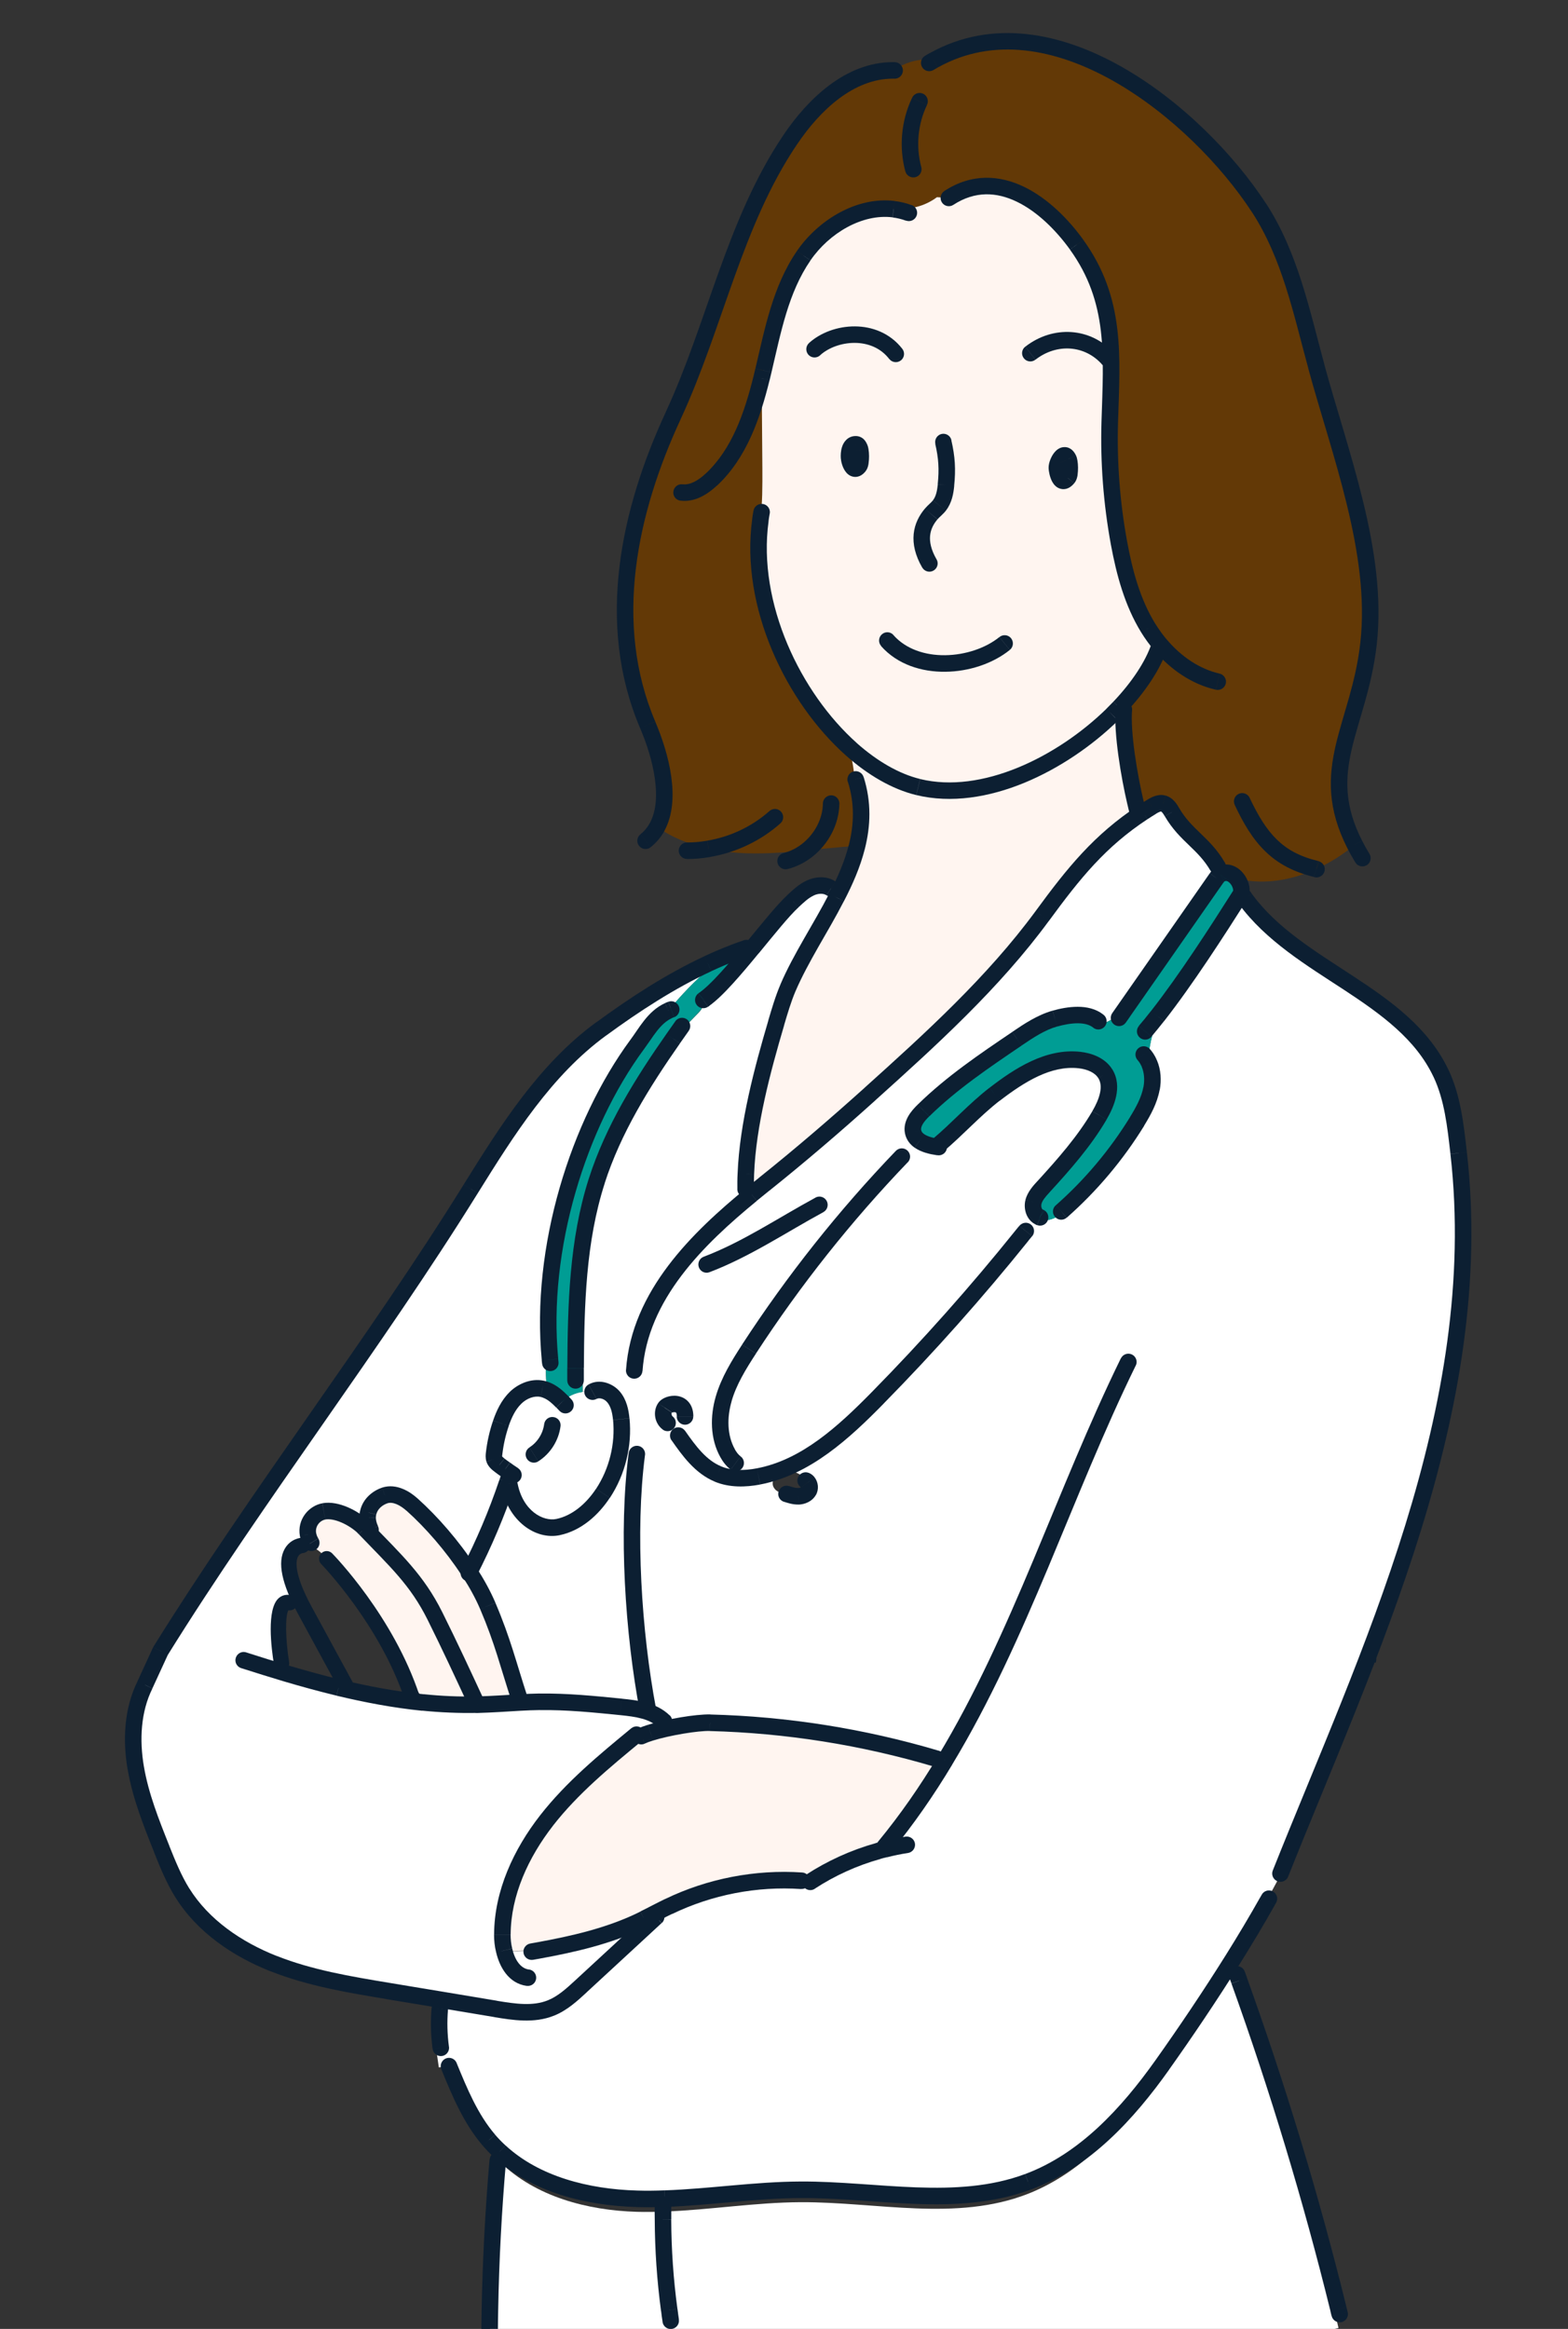
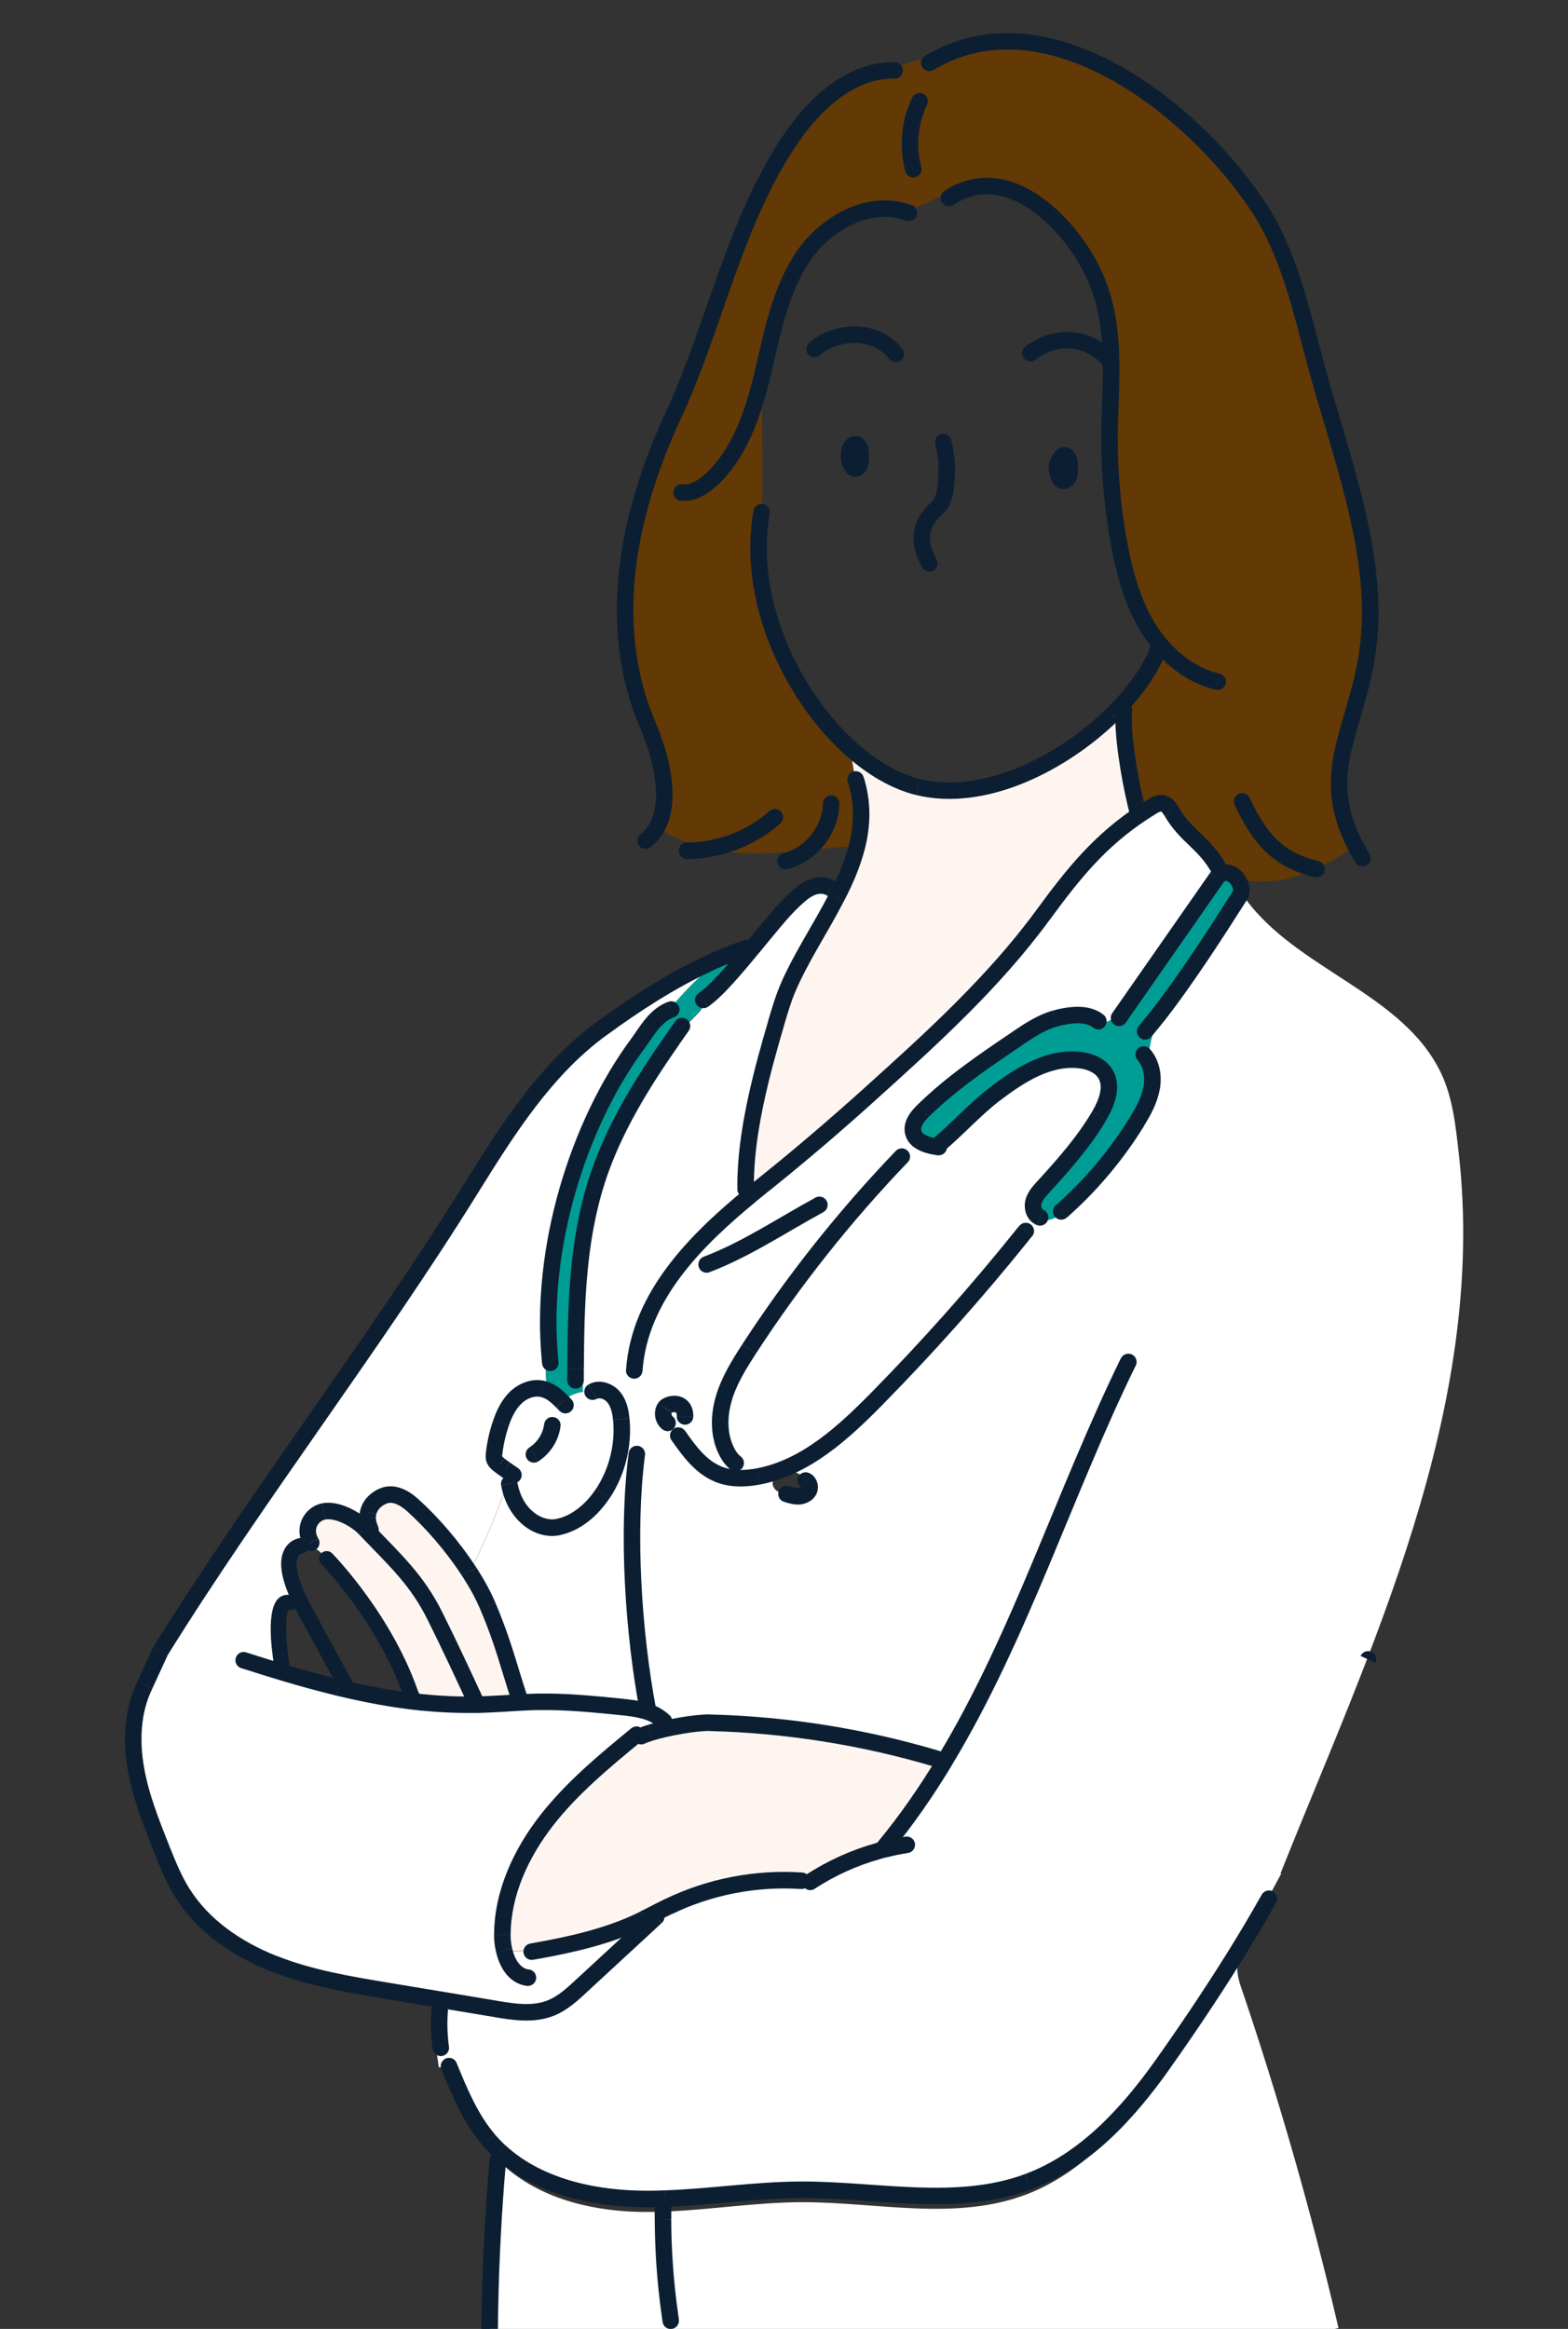
<svg xmlns="http://www.w3.org/2000/svg" id="Layer_2" data-name="Layer 2" viewBox="0 0 265.3 394.01">
  <rect x="0" y="0" width="265.3" height="394.01" fill="#333333" stroke="none" />
  <defs>
    <style>
      .cls-1 {
        fill: #fff;
      }

      .cls-2 {
        fill: #fff5f0;
      }

      .cls-3 {
        clip-path: url(#clippath);
      }

      .cls-4 {
        fill: none;
      }

      .cls-5 {
        fill: #0c1f32;
      }

      .cls-6 {
        fill: #633906;
      }

      .cls-7 {
        fill: #009d94;
      }
    </style>
    <clipPath id="clippath">
      <rect class="cls-4" x="0" y="0" width="265.3" height="394.01" transform="translate(265.3 394.01) rotate(-180)" />
    </clipPath>
  </defs>
  <g id="CONTENT">
    <g class="cls-3">
      <path class="cls-1" d="M110.06,293.13c.44-.37,.89-.75,1.33-1.13l.95-.81c-1.85-1.81-4.64-2.17-7.23-2.43-4.57-.46-9.16-.92-13.76-.85-1.12,.02-2.25,.07-3.36,.13-2.36,.13-4.73,.3-7.1,.37h-.17c-3.05,.07-6.08-.07-9.11-.37-4.8-.48-9.58-1.38-14.31-2.52-2.95-.72-5.89-1.52-8.8-2.39l.08-.27c-.23-.23-.44-.47-.62-.75-.37-2.35-.64-4.71-.8-7.08-.07-1.05-.09-2.21,.56-3.04,.51-.67,1.41-1,2.23-.84,.72,.14,1.34,.67,1.63,1.34l.03-.02c-.43-.97-.87-1.94-1.31-2.91-.37-.8-.73-1.62-1.01-2.45h0c-.28-.84-.47-1.7-.5-2.57-.02-.8,.13-1.65,.65-2.26,.43-.51,1.06-.77,1.72-.83,.26-.59,.53-1.19,.8-1.79l.17-.03c-.35-1.95,1.06-3.6,2.67-3.9,2.1-.38,4.95,1.04,6.61,2.57l.03-.04c.37-.41,.64-.91,.77-1.46,0-.31,.03-.6,.1-.88,.34-1.51,1.61-2.49,2.8-2.89,1.69-.55,3.42,.48,4.62,1.55,3.29,2.93,6.8,6.97,9.52,11.14,.06,.09,.12,.17,.18,.26,2.49-4.84,4.62-9.88,6.37-15.04,.02-.05,.03-.1,.05-.16l-.1-.03-.3-.29v-1.87c-.33-.23-.65-.47-.97-.71-.36-.27-.72-.57-.86-1-.1-.3-.07-.63-.03-.95,.19-1.74,.58-3.47,1.15-5.12,.54-1.57,1.27-3.13,2.46-4.28,1.19-1.16,2.91-1.88,4.54-1.53,.29,.06,.57,.15,.83,.27-.21-1.71-.26-3.45-.12-5.17l.61-.05c-1.81-18.93,4.84-39.83,14.7-53.26,1.54-2.08,2.87-4.66,5.33-5.78,2.12-2.63,4.48-5.06,7.04-7.26l-.33-.7c-6.4,2.98-12.46,6.94-18.1,11.07-9.44,6.91-15.86,17.11-22.04,27.05-16.25,26.16-36.21,51.99-52.47,78.15l-2.64,5.74c-2.12,4.3-2.36,9.34-1.55,14.08,.81,4.73,2.6,9.22,4.38,13.68,1.03,2.55,2.05,5.11,3.5,7.44,3.51,5.63,9.28,9.54,15.44,11.98,6.16,2.44,12.76,3.54,19.3,4.62,3.07,.52,6.15,1.03,9.23,1.53,3.01,.5,6.04,1.01,9.06,1.51,3.11,.52,6.4,1.02,9.34-.16,1.96-.78,3.55-2.24,5.1-3.67,3.34-3.09,6.7-6.19,10.05-9.28,.2-.71,.41-1.41,.61-2.12-.22,.12-.45,.23-.68,.34-5.42,2.58-11.32,3.93-17.23,5.01l-.04-.23c-1.85,.29-3.73,.37-5.59,.21l-.14,.03c-.22-.89-.31-1.82-.31-2.69,.03-7.03,3.17-13.76,7.49-19.3,4.32-5.54,9.8-10.05,15.22-14.53l.81,.97c.52-.44,1.03-.87,1.54-1.31h0" />
      <path class="cls-2" d="M52.13,259.61l-.17,.03c-.27,.6-.54,1.2-.8,1.79,.48-.03,.99,.03,1.44,.19,1.07,.39,1.93,1.21,2.68,2.07,1.52,1.74,2.79,3.68,4.04,5.63,4.2,6.51,8.14,11.79,12.33,18.3l-.04,.37c3.02,.3,6.06,.44,9.11,.37v-.02c-2.32-5.02-4.64-10.03-7.11-14.98-3.04-6.1-6.62-9.34-11.87-14.8-.1-.11-.21-.21-.33-.32-1.66-1.52-4.51-2.95-6.61-2.57-1.61,.3-3.01,1.95-2.67,3.9h0" />
      <path class="cls-2" d="M79.25,265.7c-2.72-4.17-6.24-8.21-9.52-11.14-1.19-1.07-2.92-2.1-4.62-1.55-1.19,.4-2.46,1.38-2.8,2.89,0,.3-.03,.59-.1,.88-.13,.54-.4,1.05-.77,1.46l-.03,.04c.12,.11,.23,.21,.33,.32,5.25,5.46,8.83,8.7,11.87,14.8,2.47,4.95,4.79,9.96,7.11,14.98v.02h.17c2.37-.06,4.74-.24,7.1-.37l-.02-.38c-2.03-6.23-2.87-9.93-5.43-15.94-.8-1.88-1.87-3.82-3.11-5.74-.06-.09-.12-.18-.18-.26h0" />
      <path class="cls-1" d="M205.55,147.27h-.02c.3,.2,.6,.41,.9,.63-.27,.15-.45,.42-.63,.66-5.28,7.57-10.55,15.14-15.83,22.7l-.15-.11c-1.08,1.03-2.38,1.79-3.79,2.26l-.2-.65c-1.9-1.53-5.01-1.11-7.35-.45-2.35,.67-4.41,2.05-6.43,3.41-5.5,3.73-11.04,7.47-15.8,12.12-1,.98-2.04,2.24-1.76,3.61,.14,.67,.53,1.17,1.08,1.55,.84,.58,2.02,.87,3.08,1.03l.04-.29c3.33-2.8,6.15-6,9.59-8.66,4.2-3.22,9.09-6.36,14.35-5.78,1.71,.19,3.5,.88,4.39,2.35,1.3,2.12,.25,4.86-1,7.01-2.59,4.42-6.02,8.3-9.49,12.09-.7,.76-1.43,1.58-1.69,2.58-.24,.98,.12,2.19,1.05,2.57l-.19,.42c.81,.24,1.75,.13,2.55-.2,.54-.23,1.03-.54,1.5-.91l-.19-.27c5.01-4.41,9.35-9.57,12.84-15.26,1.07-1.73,2.07-3.56,2.44-5.56,.26-1.4,.18-2.9-.37-4.19-.03-.08-.05-.14-.09-.22-.11-.31-.1-.69-.06-1.03,.23-2.29,.8-4.55,1.69-6.68l-.14-.12c4.85-6.2,10.08-14.33,13.99-20.48,.29,.21,.57,.43,.86,.65,8.79,12.05,26.72,16.01,33.11,29.53,1.98,4.18,2.46,8.88,2.98,13.49,4.95,43.39-15.41,84.86-30.15,121.88l.11,.06c-.82,1.51-1.64,3.02-2.45,4.53l.16,.09c-1.83,3.25-3.8,6.56-5.84,9.82-3.94,6.31-8.12,12.48-11.96,17.88-5.9,8.31-13.17,16.22-22.73,19.78-12.12,4.51-25.57,1.29-38.51,1.35-7.66,.03-15.29,1.24-22.93,1.5-1.58,.06-3.17,.08-4.75,.03-8.35-.24-17.13-2.41-23.17-8.02-.65-.59-1.26-1.24-1.85-1.92-3.1-3.62-4.95-8.12-6.76-12.53l-1.73,.25c-.16-1.08-.31-2.16-.47-3.23l.82-.12c-.3-2.19-.36-4.41-.17-6.62l-.09-.03c.17-.48,.34-.96,.52-1.44,3.02,.5,6.04,1.01,9.06,1.51,3.11,.51,6.4,1.02,9.34-.16,1.96-.78,3.55-2.24,5.1-3.67,3.35-3.09,6.7-6.19,10.05-9.28,.2-.71,.41-1.41,.61-2.12,1.38-.68,2.73-1.41,4.11-2.08,6.97-3.37,14.82-4.89,22.54-4.37l.04,.6c.48-.03,.97-.09,1.45-.17l-.03-.23c3.53-2.3,7.41-4.07,11.48-5.21,.4-.12,.8-.22,1.19-.31l-.1-.41c3.82-4.64,7.21-9.55,10.28-14.65-.45,.13-.9,.24-1.35,.37l-.19-.67c-12.42-3.68-25.32-5.73-38.27-6.06-2.19-.06-7.11,.76-10.08,1.69,.44-.37,.89-.75,1.33-1.13l.95-.81c-1.85-1.81-4.64-2.17-7.23-2.43-4.57-.46-9.16-.92-13.76-.85-1.12,.02-2.25,.07-3.36,.13l-.02-.38c-2.03-6.23-2.87-9.93-5.43-15.94-.81-1.88-1.87-3.82-3.11-5.74,2.49-4.84,4.62-9.88,6.37-15.04l.36,.13c.98,5.4,5.09,7.96,8.27,7.29,3.18-.67,5.8-3,7.59-5.71,2.41-3.67,3.52-8.17,3.1-12.54-.13-1.33-.43-2.7-1.28-3.73-.85-1.03-2.41-1.57-3.57-.91v.05c-.56-.1-1.13-.1-1.69-.03v-4.01s-1.18,0-1.18,0c.06-10.69,.32-21.52,3.58-31.68,2.8-8.7,7.68-16.55,12.92-24.05,1.37-1.42,2.75-2.84,4.13-4.25,.34-.36,.69-.72,.82-1.18,.11-.37,.13-.84,.26-1.18,2.19-1.52,5.25-5.13,8.18-8.69,2.63-3.2,5.16-6.36,6.88-7.95,.9-.84,1.8-1.71,2.92-2.23,1.12-.52,2.51-.62,3.52,.07l-.19,1.37c.37,.06,.75,.11,1.13,.16-2.68,5.21-6.06,10.26-8.21,15.29-.82,1.93-1.41,3.95-2.01,5.96-2.31,7.85-4.81,17.15-5.13,25.55,.27,1.08,.54,2.17,.81,3.25l.14,.17c.71-.58,1.42-1.16,2.12-1.72,6.13-4.9,12.1-10.02,17.93-15.27,10.28-9.25,20.9-18.9,29.12-30.09,5.35-7.3,9.73-12.75,17.04-17.56,.48-.32,.98-.64,1.5-.96,.59-.36,1.27-.71,1.94-.54,.69,.18,1.13,.85,1.49,1.47,2.35,4.01,5.38,5.19,7.72,9.21l-.47,.67h0Zm-74.66,104.32h0c.37,.78,1.3,1.1,2.18,1.04v.12c.67,.21,1.34,.42,2.03,.41,.69-.03,1.4-.33,1.74-.93,.25-.45,.2-1.06-.12-1.45l.21-.23c-1.13-.86-2.38-1.78-3.81-1.76-1.42,.03-2.86,1.52-2.24,2.81" />
      <path class="cls-1" d="M112.17,377.85h.07c.09-1.22,.17-2.45,.26-3.69-1.58,.06-3.17,.08-4.75,.04-8.35-.25-17.13-2.54-23.17-8.45-.12,.5-.19,1.02-.23,1.54h-.12c-.73,8.89-1.18,17.81-1.33,26.74h30.33c-.69-5.37-1.04-10.76-1.06-16.17h0" />
      <path class="cls-1" d="M100.25,235.5c-.55-.1-1.12-.1-1.68-.03-1.3,.17-2.54,.75-3.46,1.69-.75-.77-1.58-1.5-2.54-1.92-.26-.12-.54-.21-.83-.27-1.63-.35-3.34,.37-4.54,1.53-1.19,1.16-1.92,2.72-2.46,4.28-.57,1.66-.96,3.38-1.15,5.12-.03,.32-.07,.64,.03,.95,.14,.42,.51,.73,.86,1,.31,.24,.64,.48,.97,.71v1.87s.3,.29,.3,.29l.1,.03c-.02,.06-.04,.11-.05,.16l.36,.13c.98,5.4,5.09,7.96,8.27,7.29,3.18-.67,5.8-3,7.59-5.71,2.41-3.67,3.52-8.17,3.1-12.54-.13-1.33-.42-2.7-1.28-3.73-.85-1.03-2.41-1.57-3.57-.91v.05s0,0,0,0" />
      <path class="cls-2" d="M148.57,313.18c.4-.12,.8-.22,1.19-.31l-.1-.41c3.82-4.64,7.21-9.55,10.28-14.65-.45,.13-.9,.24-1.35,.37l-.19-.67c-12.42-3.68-25.32-5.73-38.27-6.06-2.19-.06-7.11,.76-10.08,1.69-.52,.44-1.03,.87-1.54,1.31l-.81-.97c-5.42,4.47-10.9,8.99-15.22,14.53-4.32,5.55-7.46,12.27-7.49,19.3,0,.87,.09,1.8,.31,2.69l.14-.04c1.86,.15,3.74,.08,5.59-.21l.04,.23c5.9-1.08,11.81-2.42,17.23-5.01,.23-.11,.46-.22,.68-.34,1.38-.68,2.73-1.41,4.11-2.08,6.97-3.37,14.82-4.89,22.54-4.37l.04,.6c.48-.03,.97-.09,1.45-.17l-.03-.23c3.53-2.3,7.41-4.07,11.48-5.21h0" />
      <path class="cls-7" d="M113.89,175.73c1.37-1.42,2.75-2.84,4.13-4.25,.34-.36,.69-.72,.82-1.18,.11-.37,.13-.85,.26-1.18,2.19-1.52,5.25-5.13,8.18-8.69l-.95-.02c-.71,.24-1.41,.49-2.12,.76-1.49,.57-2.96,1.19-4.41,1.87l.33,.7c-2.56,2.2-4.92,4.63-7.04,7.26-2.46,1.12-3.79,3.69-5.33,5.78-9.87,13.43-16.52,34.33-14.7,53.26l-.61,.05c-.14,1.72-.09,3.46,.12,5.17,.97,.42,1.79,1.14,2.54,1.92,.91-.93,2.16-1.52,3.46-1.69v-4.01s-1.18,0-1.18,0c.06-10.69,.32-21.52,3.58-31.68,2.8-8.7,7.68-16.55,12.92-24.05h0" />
      <path class="cls-6" d="M196.38,109.13l-.2,.17c-1.12,3.32-3.54,6.95-6.79,10.38l.77,.36c-.31,3.91,.9,11.21,1.97,15.73,.35,.45,.7,.91,1.06,1.36l.19,.29c.48-.32,.98-.64,1.5-.96,.59-.36,1.27-.71,1.94-.54,.7,.18,1.13,.85,1.49,1.47,2.35,4.01,5.38,5.19,7.72,9.21l-.47,.67c.3,.21,.6,.42,.9,.64,.02-.02,.03-.03,.05-.03,1.22-.62,2.32,.05,2.96,1.01l.34-.11c4.35,.89,8.82,.1,12.88-1.75,2.36-1.07,4.58-2.48,6.56-4.13-6.49-12.74,.74-19.93,2.32-33.99,1.74-15.37-4.86-32.26-8.84-46.9-2.51-9.21-4.45-18.78-9.72-26.87-10.43-16-35.06-36.06-54.98-24.94-2.07-.4-4.25,.19-6.11,1.19-.3,.16-.59,.34-.88,.52-7.23,.03-13.26,5.72-17.32,11.75-9.46,14.05-12.66,31.31-19.79,46.67-7.49,16.13-11.64,35.13-4.32,52.3,2.28,5.35,4.13,12.66,1.59,17.28,2.58,1.84,5.59,3.01,8.73,3.68,2.1,.46,4.26,.7,6.39,.77,3.43,.11,6.84-.17,10.26-.5,2.6-.25,5.19-.54,7.79-.71l.6,.14c.94-3.68,1.08-7.48-.18-11.44h-.19c-.09-1.61-.37-3.22-.81-4.78l.27-.3c-9.77-8.7-17.36-24.3-15.39-38.74h-.02c.39-2.89,.37-5.85,.36-8.78-.04-5.08-.08-10.16-.12-15.25h-.03c.11-.45,.22-.89,.32-1.33,1.58-6.72,2.9-13.72,6.81-19.41,3.4-4.94,9.44-8.59,15.21-7.88l.02-.18c2.55,.41,5.27-.29,7.33-1.84l1.99,.12c8.33-5.43,16.74,1.13,21.62,7.91,6.78,9.41,5.95,18.8,5.61,29.94-.2,6.88,.32,13.77,1.57,20.54,.92,5.01,2.27,10.01,4.94,14.35,.63,1.02,1.33,1.99,2.11,2.91h0" />
      <path class="cls-1" d="M209.68,335.3h.03c-.33-1.08-.45-2.22-.33-3.34l-.75-.49c-3.95,6.65-8.12,13.15-11.96,18.84-5.9,8.76-13.17,17.09-22.73,20.84-12.12,4.75-25.57,1.36-38.51,1.42-7.66,.04-15.29,1.3-22.93,1.58-.09,1.23-.18,2.46-.26,3.69h-.07c.02,5.41,.37,10.81,1.06,16.17h112.61s.63-.16,.63-.16c-4.63-19.81-10.24-39.36-16.79-58.55h0" />
      <path class="cls-2" d="M188.17,120.92c-8.49,8.28-21.7,14.94-32.81,12.24-3.82-.93-7.72-3.19-11.32-6.39l-.27,.3c.45,1.57,.72,3.18,.81,4.79h.19c1.25,3.95,1.12,7.75,.18,11.43-.74,2.91-1.97,5.74-3.42,8.53-2.68,5.21-6.06,10.26-8.21,15.29-.82,1.93-1.41,3.95-2.01,5.96-2.31,7.85-4.81,17.15-5.13,25.55,.27,1.08,.54,2.17,.81,3.25l.14,.17c.71-.58,1.42-1.16,2.12-1.72,6.13-4.9,12.1-10.02,17.93-15.27,10.28-9.25,20.9-18.9,29.12-30.09,5.35-7.3,9.73-12.75,17.04-17.56l-.19-.29c-.36-.45-.71-.91-1.06-1.36-1.07-4.52-2.28-11.82-1.97-15.73l-.77-.36c-.39,.42-.8,.82-1.21,1.24h0" />
-       <path class="cls-2" d="M188.17,120.92h0c-8.49,8.29-21.7,14.94-32.81,12.24-3.82-.93-7.72-3.19-11.32-6.39-9.76-8.7-17.36-24.3-15.39-38.74h-.02c.39-2.89,.37-5.85,.36-8.78-.04-5.08-.08-10.16-.12-15.25h-.03c.11-.45,.22-.89,.32-1.33,1.58-6.72,2.9-13.72,6.81-19.41,3.4-4.94,9.43-8.59,15.21-7.88l.02-.18c2.55,.41,5.27-.29,7.33-1.84l1.99,.12c8.32-5.43,16.74,1.13,21.62,7.91,6.78,9.41,5.95,18.8,5.61,29.94-.2,6.88,.32,13.77,1.57,20.54,.92,5.01,2.27,10.01,4.94,14.35,.63,1.02,1.33,1.99,2.11,2.91l-.2,.17c-1.12,3.32-3.54,6.95-6.79,10.38-.39,.41-.79,.82-1.21,1.24h0Zm-44.52-43.51h0c.05,.79,.71,2.73,1.69,1.46,.15-.2,.2-.45,.24-.7,.1-.66,.1-1.34-.02-2-.03-.16-.06-.3-.12-.43-.13-.28-.29-.58-.65-.58-1.07,0-1.18,1.5-1.13,2.24h0Zm35.18,1.69h0c.02,.86,.62,3.28,1.85,1.77,.17-.21,.22-.47,.26-.72,.09-.69,.09-1.38-.03-2.07-.03-.17-.07-.31-.13-.44-.81-1.72-1.99,.64-1.97,1.46" />
      <path class="cls-7" d="M206.44,147.92c-.27,.15-.45,.42-.63,.66-5.28,7.56-10.55,15.14-15.83,22.7l-.15-.11c-1.08,1.03-2.38,1.79-3.79,2.26l-.2-.65c-1.9-1.53-5.01-1.11-7.35-.45-2.35,.67-4.41,2.05-6.43,3.41-5.5,3.73-11.04,7.47-15.8,12.12-1,.98-2.04,2.24-1.76,3.61,.14,.67,.53,1.17,1.08,1.55,.84,.58,2.02,.87,3.08,1.03l.04-.29c3.33-2.8,6.15-6.01,9.59-8.66,4.2-3.22,9.09-6.36,14.35-5.78,1.71,.19,3.5,.88,4.39,2.35,1.3,2.12,.25,4.86-1,7.01-2.59,4.42-6.02,8.3-9.49,12.09-.7,.76-1.43,1.58-1.69,2.58-.24,.98,.12,2.19,1.05,2.57l-.19,.42c.81,.24,1.75,.13,2.55-.2,.54-.23,1.03-.54,1.5-.91l-.19-.27c5.01-4.41,9.35-9.57,12.84-15.26,1.07-1.74,2.07-3.56,2.44-5.56,.26-1.4,.18-2.9-.37-4.19-.04-.07-.08-.14-.09-.22-.11-.31-.09-.69-.06-1.03,.23-2.29,.8-4.55,1.69-6.68l-.14-.12c4.85-6.2,10.08-14.33,13.99-20.48,.39-.62,.19-1.69-.38-2.53-.64-.96-1.74-1.63-2.96-1.01-.02,0-.03,.02-.05,.03h0" />
      <path class="cls-5" d="M180.8,77.64l-1.26,.6c.28,.59,.93,.91,1.57,.77,.64-.14,1.09-.71,1.09-1.36h-1.4Zm-1.97,1.46l1.4-.03v-.02l-1.4,.04h0Zm1.85,1.77l1.08,.89s0-.01,.01-.02l-1.1-.87h0Zm.26-.72l1.38,.24s0-.04,0-.05l-1.38-.19h0Zm-.03-2.07l-1.38,.21s0,.02,0,.03l1.38-.24h0Zm-.13-.44l1.26-.6c-.28-.59-.93-.91-1.57-.76-.64,.14-1.09,.71-1.09,1.36h1.4Zm-1.26,.6l2.53-1.19c-.27-.58-.84-1.38-1.87-1.41-.91-.03-1.51,.58-1.77,.9-.32,.38-.55,.84-.71,1.25-.15,.38-.29,.89-.28,1.37l2.8-.09c0,.06,0,.05,0-.02,.02-.06,.04-.15,.08-.25,.08-.21,.18-.39,.26-.48,.04-.04,.03-.03-.02,0-.06,.04-.22,.12-.47,.11-.26,0-.45-.12-.55-.21-.07-.07-.06-.09-.01,.02h0Zm.7,.84l-2.8,.05c0,.34,.07,.75,.16,1.15,.1,.4,.25,.88,.5,1.3,.21,.37,.71,1.05,1.61,1.16,.96,.12,1.65-.48,2.06-.98l-2.16-1.77c-.09,.1-.1,.1-.04,.06,.08-.04,.25-.11,.49-.09,.23,.03,.37,.13,.43,.18,.05,.05,.06,.07,.03,.02-.06-.1-.13-.29-.19-.54-.06-.25-.08-.46-.09-.55h0Zm-.64,.93l2.19,1.73c.42-.52,.51-1.11,.55-1.35l-2.75-.48c-.01,.06-.02,.1-.03,.13,0,.03-.01,.05-.01,.05,0,0,0-.03,.05-.09h0Zm-.03-.04l2.77,.37c.11-.81,.11-1.65-.03-2.49l-2.76,.47c.09,.53,.1,1.08,.02,1.65h0Zm-.02-1.67l2.76-.42c-.04-.27-.11-.55-.24-.83l-2.53,1.2s0-.02,0,.05h0Zm2.65-.65h-2.8s0,0,0,0h2.8s0,0,0,0" />
      <path class="cls-5" d="M145.44,75.75l-1.27,.58c.23,.5,.72,.82,1.27,.82v-1.4h0Zm-.65-.57v1.4h.04l-.04-1.4h0Zm-1.13,2.24l-1.39,.08h0s1.39-.08,1.39-.08h0Zm1.69,1.46l-1.1-.86s0,0,0,0l1.1,.86h0Zm.24-.7l1.38,.19h0l-1.38-.19h0Zm-.02-2l-1.38,.22s0,0,0,0l1.38-.23h0Zm-.12-.43l1.27-.57c-.23-.5-.72-.82-1.27-.82v1.4h0Zm-1.28,.58l2.54-1.16c-.06-.14-.21-.47-.48-.77-.32-.35-.83-.64-1.48-.63l.07,2.8c-.12,0-.25-.02-.39-.08-.13-.06-.21-.14-.26-.19-.04-.05-.06-.08-.05-.07,0,.01,.02,.03,.05,.1h0Zm.63,.24l-.03-2.8c-.63,0-1.18,.24-1.58,.64-.38,.37-.59,.8-.71,1.17-.24,.71-.25,1.47-.22,1.92l2.79-.17c0-.12,0-.29,0-.45,.02-.17,.04-.31,.08-.41,.03-.1,.05-.09-.01-.03-.03,.03-.09,.07-.16,.1-.07,.03-.13,.03-.16,.03h0Zm.25,.75l-2.79,.18c.04,.57,.26,1.52,.74,2.2,.22,.33,.72,.91,1.56,.98,.9,.07,1.53-.49,1.89-.95l-2.2-1.72c-.13,.17,.05-.16,.55-.12,.22,.02,.37,.11,.44,.16,.07,.05,.09,.09,.07,.06-.03-.05-.1-.18-.16-.38-.06-.19-.08-.35-.09-.42h0Zm-.81,.69l2.2,1.73c.41-.52,.49-1.12,.52-1.37l-2.77-.39s-.01,.08-.02,.11c0,.03,0,.04,0,.04,0,0,.01-.05,.07-.13h0Zm-.05-.03l2.77,.39c.11-.79,.11-1.61-.02-2.42l-2.76,.45c.08,.51,.09,1.05,0,1.58h0Zm-.01-1.59l2.76-.43c-.03-.22-.1-.5-.23-.79l-2.55,1.15s0-.03,0-.01c0,.01,0,.04,.02,.09h0Zm1.26,.75v-2.8s0,0,0,0v2.8s0,0,0,0" />
      <path class="cls-5" d="M158.25,75.09l2.73-.62c-.17-.75-.92-1.22-1.67-1.05-.75,.17-1.22,.92-1.05,1.67h0Zm1.81,6.97l-1.39-.14h0s1.39,.14,1.39,.14h0Zm-1.11,3.44l-1.1-.86h0s1.1,.86,1.1,.86h0Zm-1.41,1.46l1.07,.9h0s-1.07-.9-1.07-.9h0Zm.92,7.66l-2.42,1.4c.39,.67,1.24,.9,1.91,.51,.67-.39,.9-1.24,.51-1.91h0Zm2.51-20.15l-2.73,.62c.57,2.48,.68,4.31,.42,6.83l2.78,.29c.29-2.83,.16-4.96-.48-7.74h0Zm.48,7.73l-2.78-.27c-.11,1.18-.33,2.09-.82,2.71l2.2,1.73c1.02-1.3,1.28-2.92,1.4-4.17h0Zm-1.4,4.17l-2.2-1.72c-.13,.17-.3,.34-.56,.58-.23,.22-.54,.51-.82,.84l2.15,1.79c.15-.18,.33-.35,.6-.6,.24-.23,.56-.53,.84-.89h0Zm-1.44,1.5l-2.14-1.8c-.94,1.12-1.7,2.53-1.88,4.27-.17,1.73,.26,3.63,1.45,5.69l2.42-1.4c-.96-1.66-1.19-2.98-1.09-4.01,.1-1.04,.56-1.95,1.24-2.75" />
      <path class="cls-5" d="M188.48,59.74l-2.08,1.87c.51,.57,1.4,.62,1.97,.1,.57-.51,.62-1.4,.1-1.97h0Zm-13.29,1.11l-1.72-2.2c-.61,.47-.72,1.35-.24,1.96,.47,.61,1.35,.72,1.96,.24h0Zm11.22,.76l2.08-1.87c-3.93-4.37-10.31-4.75-15.01-1.09l1.72,2.2c3.62-2.81,8.33-2.45,11.22,.76" />
      <path class="cls-5" d="M152.67,59.02l-2.21,1.71c.47,.61,1.35,.72,1.96,.25,.61-.47,.72-1.35,.25-1.96h0Zm-13.91,1.09l-1.88-2.07c-.57,.52-.61,1.4-.1,1.98,.52,.57,1.4,.61,1.98,.1h0Zm11.7,.62l2.21-1.71c-2.08-2.68-5.11-3.79-8.03-3.8-2.89-.02-5.79,1.03-7.77,2.82l1.88,2.07c1.4-1.28,3.61-2.11,5.87-2.1,2.23,.01,4.38,.84,5.83,2.72" />
-       <path class="cls-5" d="M169.1,107.78l1.76,2.17c.6-.48,.69-1.36,.21-1.97-.48-.6-1.36-.69-1.96-.21h0Zm-20.02,1.51l2.1-1.85c-.51-.58-1.39-.64-1.97-.12-.58,.51-.64,1.39-.12,1.97h0Zm21.77,.66l-1.76-2.17c-2.3,1.86-5.73,3.03-9.17,3.07-3.43,.04-6.66-1.04-8.75-3.4l-2.1,1.85c2.78,3.14,6.89,4.4,10.88,4.35,3.98-.04,8.04-1.38,10.9-3.69" />
      <path class="cls-5" d="M161.3,34.66l-1.52-2.34c-.65,.42-.83,1.29-.41,1.93,.42,.65,1.29,.83,1.93,.41h0Zm20.86,6.74l-1.13,.82h0l1.13-.82h0Zm5.61,29.94l-1.4-.04h0l1.4,.04h0Zm1.57,20.54l-1.38,.25h0l1.38-.25h0Zm4.94,14.35l-1.19,.73h0l1.19-.73h0Zm2.11,2.91l1.06-.91h0l-1.06,.91h0Zm9.96,4.82l-.63,2.73c.75,.17,1.5-.3,1.68-1.05,.17-.75-.3-1.5-1.05-1.68h0Zm-46.57-81.64l1.52,2.34c3.68-2.4,7.33-2.18,10.73-.54,3.47,1.67,6.63,4.81,9,8.09l2.27-1.63c-2.52-3.5-6.01-7.03-10.05-8.98-4.11-1.98-8.82-2.32-13.47,.71h0Zm23.52,8.27l-2.27,1.63c6.45,8.95,5.69,17.82,5.34,29.09l2.8,.08c.34-11.01,1.25-20.93-5.87-30.8h0Zm5.87,30.8l-2.8-.08c-.21,6.98,.33,13.97,1.59,20.84l2.75-.51c-1.23-6.67-1.74-13.47-1.54-20.25h0Zm1.54,20.25l-2.75,.51c.94,5.06,2.32,10.27,5.12,14.83l2.38-1.47c-2.53-4.11-3.84-8.92-4.75-13.87h0Zm4.75,13.87l-2.38,1.47c.66,1.07,1.41,2.11,2.24,3.08l2.13-1.81c-.73-.86-1.39-1.78-1.98-2.73h0Zm1.98,2.73l-2.13,1.81c2.69,3.16,6.25,5.69,10.4,6.64l.63-2.73c-3.44-.79-6.5-2.91-8.9-5.73" />
      <path class="cls-5" d="M154.26,34.7l-.97,2.62c.72,.27,1.53-.1,1.8-.83,.27-.72-.1-1.53-.83-1.8h0Zm-3.07,.69l-.17,1.39h0s.16-1.39,.16-1.39h0Zm-15.21,7.88l1.15,.79h0l-1.15-.79h0Zm-6.81,19.41l-1.36-.32s0,0,0,0l1.36,.31h0Zm-.32,1.32l1.36,.34s0,0,0,0l-1.36-.33h0Zm-8.45,17.1l-.96-1.02h0l.96,1.02h0Zm-5.27,3.61l.36-2.77c-.77-.1-1.46,.44-1.56,1.21-.1,.77,.44,1.46,1.21,1.56h0Zm38.16-47.38l.97-2.62c-.95-.35-1.93-.59-2.9-.7l-.33,2.78c.75,.09,1.51,.27,2.26,.55h0Zm-2.27-.55l.34-2.78c-6.44-.79-12.94,3.25-16.53,8.47l2.3,1.58c3.2-4.65,8.78-7.91,13.89-7.28h0Zm-13.89,7.28l-2.3-1.58c-4.1,5.96-5.46,13.29-7.02,19.88l2.72,.64c1.61-6.84,2.87-13.52,6.6-18.94h0Zm-6.6,18.94l-2.73-.63c-.1,.43-.2,.85-.31,1.3l2.72,.67c.1-.43,.22-.89,.32-1.34h0Zm-.33,1.34l-2.71-.67c-1.56,6.27-3.67,12.3-8.05,16.42l1.91,2.04c5.02-4.71,7.28-11.45,8.85-17.78h0Zm-8.85,17.78l-1.91-2.04c-1.34,1.26-2.72,2.01-3.96,1.85l-.36,2.77c2.56,.33,4.77-1.22,6.23-2.59" />
      <path class="cls-5" d="M127.49,86.39l2.75,.51c.14-.76-.36-1.49-1.12-1.63-.76-.14-1.49,.36-1.63,1.11h0Zm1.16,1.64l1.38,.19s0,0,0-.01l-1.39-.18h0Zm15.39,38.74l-.93,1.05h0l.93-1.05h0Zm11.32,6.39l-.33,1.36h0l.33-1.36h0Zm32.81-12.24l.98,1s0,0,.01-.01l-.99-.99h0Zm1.21-1.24l-1.01-.96s0,0,0,0l1.02,.96h0Zm5.47-10.83l2.65,.89c.25-.73-.15-1.52-.88-1.77-.73-.25-1.52,.15-1.77,.88h0Zm-64.61-21.96l-2.75-.51c-.09,.49-.17,.98-.23,1.46l2.77,.36c.06-.45,.12-.88,.2-1.3h0Zm-.2,1.31l-2.77-.38c-2.05,15,5.81,31.04,15.84,39.98l1.86-2.09c-9.49-8.46-16.83-23.62-14.93-37.51h0Zm14.93,37.51l-1.86,2.09c3.72,3.31,7.81,5.71,11.91,6.71l.66-2.72c-3.54-.86-7.24-2.99-10.72-6.08h0Zm10.72,6.08l-.66,2.72c5.93,1.44,12.33,.37,18.25-2.06,5.93-2.44,11.51-6.28,15.87-10.53l-1.95-2c-4.13,4.03-9.4,7.66-14.98,9.95-5.58,2.29-11.35,3.19-16.53,1.93h0Zm31.5-11.87l1.98,1.98c.41-.41,.84-.84,1.24-1.27l-2.04-1.91c-.37,.39-.76,.78-1.18,1.2h0Zm1.18-1.21l2.03,1.92c3.34-3.52,5.9-7.32,7.11-10.9l-2.65-.89c-1.03,3.06-3.31,6.52-6.48,9.87" />
      <path class="cls-5" d="M151.37,10.52v2.8c.77,0,1.4-.63,1.4-1.4,0-.77-.63-1.4-1.4-1.4h0Zm-.36,1.4v-1.4s0,0,0,0v1.4h0Zm-17.32,11.75l1.16,.78h0s-1.16-.78-1.16-.78h0Zm-19.78,46.67l1.27,.59h0l-1.27-.59h0Zm-4.32,52.3l1.29-.55h0s-1.29,.55-1.29,.55h0Zm1.59,17.28l-1.23-.67h0l1.23,.67h0Zm-1.09,3.42l-1.73-2.19c-.61,.48-.71,1.36-.23,1.96,.48,.6,1.36,.71,1.96,.23h0ZM151.37,13.31v-2.8s-.36,0-.36,0v2.8s.36,0,.36,0h0Zm-.35,0v-2.8c-7.97,.03-14.37,6.25-18.49,12.37l2.32,1.56c4-5.95,9.67-11.11,16.17-11.13h0Zm-16.17,11.13l-2.32-1.56c-4.83,7.18-8.05,15.14-10.93,23.15-2.9,8.06-5.44,16.1-8.97,23.71l2.53,1.18c3.6-7.76,6.21-16.02,9.06-23.94,2.87-7.97,5.98-15.66,10.62-22.53h0Zm-19.68,46.48l-2.53-1.18c-7.56,16.27-11.88,35.73-4.34,53.44l2.57-1.1c-7.09-16.63-3.12-35.19,4.3-51.17h0Zm-4.3,51.17l-2.57,1.09c1.11,2.6,2.1,5.64,2.5,8.56,.41,2.95,.21,5.57-.85,7.5l2.45,1.35c1.48-2.69,1.62-6.03,1.17-9.23-.45-3.23-1.53-6.52-2.7-9.27h0Zm1.53,18.5l-2.45-1.35c-.4,.73-.92,1.37-1.59,1.9l1.73,2.19c.98-.78,1.75-1.71,2.32-2.74" />
      <path class="cls-5" d="M188.76,119.93l2.79,.22c.06-.77-.51-1.44-1.28-1.51-.77-.06-1.44,.51-1.5,1.28h0Zm3.36,15.84l1.36-.3s0,0,0-.02l-1.36,.32h0Zm1.71,1.1l-2.7,.72c.2,.75,.96,1.19,1.71,.99,.75-.2,1.19-.96,.99-1.71h0Zm-2.28-16.72l-2.79-.22c-.17,2.12,.07,5.04,.47,7.94,.4,2.92,.98,5.92,1.52,8.22l2.72-.64c-.52-2.22-1.08-5.13-1.48-7.96-.39-2.86-.6-5.54-.45-7.33h0Zm1.93,15.31l-2.73,.61c.12,.54,.24,1.05,.37,1.51l2.7-.72c-.11-.42-.23-.9-.34-1.4" />
      <path class="cls-5" d="M157.95,11.84l-1.46-2.38c-.66,.4-.86,1.26-.46,1.92,.4,.66,1.26,.86,1.92,.46h0Zm.06-1.65l.67,1.23s0,0,.02,0l-.68-1.22h0Zm54.98,24.94l1.17-.76h0l-1.17,.76h0Zm9.72,26.87l1.35-.37h0l-1.35,.37h0Zm8.84,46.9l-1.39-.16h0l1.39,.16h0Zm-2.32,33.99l1.25-.62s0,0,0-.01l-1.25,.64h0Zm2.48,1.57l-2.39,1.45c.4,.66,1.26,.87,1.92,.47,.66-.4,.87-1.26,.47-1.92h0ZM156.49,9.46l1.46,2.38c.25-.15,.49-.29,.72-.42l-1.33-2.46c-.29,.16-.57,.32-.85,.5h0Zm.84-.49l1.36,2.44c9.36-5.22,19.94-3.21,29.68,2.29,9.73,5.5,18.34,14.35,23.45,22.19l2.34-1.52c-5.32-8.16-14.25-17.35-24.42-23.09-10.16-5.74-21.85-8.19-32.41-2.3h0Zm56.83,25.39l-2.34,1.52c5.12,7.86,7,17.13,9.55,26.48l2.7-.73c-2.47-9.08-4.47-18.94-9.9-27.27h0Zm9.9,27.27l-2.7,.73c2.03,7.46,4.62,15.16,6.55,23.14,1.92,7.91,3.09,15.79,2.25,23.24l2.78,.31c.9-7.92-.36-16.17-2.31-24.21-1.93-7.96-4.62-16.03-6.57-23.21h0Zm8.88,47.42l-2.78-.31c-.38,3.41-1.11,6.41-1.9,9.23-.78,2.77-1.65,5.49-2.26,8.1-1.25,5.38-1.45,10.71,1.98,17.45l2.49-1.27c-3.06-6-2.89-10.63-1.75-15.55,.59-2.53,1.41-5.05,2.23-7.98,.81-2.88,1.58-6.05,1.99-9.67h0Zm-2.46,33.21l-2.5,1.25c.39,.79,.85,1.59,1.34,2.4l2.39-1.45c-.47-.77-.88-1.49-1.23-2.19" />
      <path class="cls-5" d="M223.24,145.74l-.98,2.62c.72,.27,1.53-.1,1.8-.82,.27-.72-.1-1.53-.82-1.8h0Zm-.56,1.29l.34-1.36s0,0,0,0l-.33,1.36h0Zm-13.77-10.86l2.53-1.19c-.33-.7-1.16-1-1.86-.67-.7,.33-1,1.16-.67,1.86h0Zm13.34,12.18l.98-2.62c-.05-.02-.1-.03-.15-.05-.05-.01-.09-.02-.11-.03,0,0-.02,0-.02,0s0,0,0,0c0,0,.03,0,.06,.01l-.68,2.71s.08,.02,.1,.02c0,0,.02,0,.02,0,0,0,0,0,0,0-.01,0-.04,0-.08-.02-.03,0-.08-.02-.11-.04h0Zm.09,.03l.66-2.72c-3.07-.74-5.23-1.93-6.96-3.62-1.76-1.71-3.16-4-4.61-7.07l-2.53,1.19c1.5,3.19,3.07,5.83,5.19,7.88,2.14,2.08,4.76,3.48,8.25,4.33" />
      <path class="cls-5" d="M139.23,135.93l2.8,.04c0-.77-.61-1.41-1.38-1.42-.77,0-1.41,.61-1.42,1.38h0Zm-2.67,7.94l.86,1.1h0l-.86-1.1h0Zm-3.31,3.16l-.67-2.71c-.75,.19-1.21,.94-1.02,1.69,.19,.75,.95,1.21,1.69,1.02h0Zm8.78-11.06l-2.8-.04c-.03,2.61-1.41,5.18-3.53,6.84l1.72,2.2c2.71-2.12,4.55-5.46,4.6-9h0Zm-4.61,9l-1.72-2.2c-.94,.73-2.01,1.27-3.13,1.55l.67,2.71c1.54-.38,2.96-1.11,4.17-2.06" />
      <path class="cls-5" d="M130.19,137.21l1.85,2.09c.58-.51,.63-1.4,.12-1.97-.51-.58-1.39-.63-1.97-.12h0Zm-10.28,6.39l-.23-1.38s0,0,0,0l.24,1.38h0Zm-3.67,1.72v-2.8c-.77,0-1.4,.63-1.4,1.4,0,.77,.63,1.4,1.4,1.4h0Zm15.8-6.02l-1.85-2.09c-2.93,2.61-6.63,4.36-10.51,5.01l.46,2.76c4.39-.74,8.57-2.72,11.9-5.68h0Zm-11.89,5.68l-.48-2.75c-1.13,.2-2.28,.3-3.43,.3v2.8c1.31,0,2.62-.11,3.91-.34" />
      <path class="cls-5" d="M154.33,16.52l2.52,1.21c.33-.7,.04-1.53-.65-1.87-.7-.33-1.53-.04-1.86,.65h0Zm1.55,11.74l-2.7,.73c.2,.74,.97,1.18,1.72,.98,.75-.2,1.18-.97,.98-1.72h0Zm.97-10.52l-2.52-1.21c-1.85,3.85-2.26,8.35-1.15,12.47l2.7-.73c-.94-3.47-.59-7.29,.97-10.52" />
      <path class="cls-5" d="M194.82,175.39l-2.13-1.8c-.5,.59-.42,1.47,.17,1.97,.59,.5,1.47,.42,1.97-.17h0Zm1.03-3.48l1.1,.86h0s-1.1-.86-1.1-.86h0Zm13.99-20.48l1.18,.75h0s-1.18-.75-1.18-.75h0Zm-.38-2.53l1.16-.78h0l-1.16,.78h0Zm-2.96-1.01l-.63-1.25s-.06,.03-.09,.05l.72,1.2h0Zm-.05,.03l.69,1.22c.15-.08,.28-.19,.39-.32l-1.07-.9h0Zm-.63,.66l-1.13-.82s0,.02-.02,.02l1.15,.8h0Zm-15.83,22.7l-1.15-.8h0l1.15,.8h0Zm.49,1.73l-2.29-1.61c-.44,.63-.29,1.5,.34,1.95,.63,.44,1.5,.29,1.95-.34h0Zm2.21,.57l2.13,1.8c.7-.83,1.41-1.71,2.13-2.62l-2.2-1.73c-.7,.9-1.39,1.75-2.07,2.54h0Zm2.07-2.54l2.2,1.72c4.9-6.26,10.16-14.45,14.06-20.59l-2.36-1.5c-3.91,6.16-9.1,14.23-13.91,20.37h0Zm13.9-20.37l2.36,1.49c.44-.7,.47-1.51,.37-2.15-.11-.67-.38-1.33-.77-1.91l-2.32,1.56c.18,.27,.29,.56,.33,.79,.04,.25-.02,.29,.03,.21h0Zm-.36-1l2.32-1.56c-.43-.64-1.06-1.26-1.89-1.6-.87-.36-1.88-.37-2.86,.13l1.26,2.49c.24-.12,.39-.1,.53-.04,.19,.08,.43,.27,.64,.58h0Zm-1.08-.59l-1.44-2.4s.07-.04,.06-.03c0,0,0,0-.02,.01-.01,0-.03,.02-.05,.03-.1,.05-.24,.16-.39,.33l2.15,1.79c-.13,.15-.26,.24-.34,.29-.03,.02-.06,.03-.05,.03h.03s.03-.03,.06-.05h0Zm-.09,.05l-1.37-2.43c-.59,.33-.96,.9-1.07,1.05l2.26,1.65c.05-.08,.09-.12,.12-.17,.03-.05,.06-.08,.08-.1,.04-.04,.03-.03-.02,0h0Zm-.17,.24l-2.29-1.6c-5.28,7.56-10.55,15.13-15.83,22.7l2.29,1.6c5.28-7.57,10.55-15.14,15.83-22.7h0Zm-15.83,22.7l-2.29-1.6c-.22,.31-.43,.62-.65,.93l2.29,1.61c.22-.31,.44-.62,.65-.93" />
      <path class="cls-5" d="M192.47,179.34l2.08-1.87c-.51-.57-1.4-.62-1.97-.11-.57,.51-.63,1.4-.11,1.98h0Zm1.91,.4l-1.27,.58s.03,.06,.04,.09l1.23-.67h0Zm.09,.22l-1.32,.44s.03,.07,.04,.1l1.29-.55h0Zm.37,4.19l-1.37-.26h0s1.37,.26,1.37,.26h0Zm-2.44,5.56l-1.19-.73h0s1.19,.73,1.19,.73h0Zm-11.92,16.3l-1.85-2.1c-.58,.51-.64,1.39-.12,1.97,.51,.58,1.39,.64,1.97,.12h0Zm14.07-28.54l-2.08,1.87c.26,.29,.47,.61,.63,.98l2.55-1.16c-.28-.6-.64-1.18-1.1-1.69h0Zm1.05,1.6l-2.46,1.33s0,0,0-.01c0,0,0,0,0-.01t0,0s0,0,0,.02l2.65-.88c-.04-.12-.1-.27-.19-.44h0Zm.15,.34l-2.57,1.09c.42,.99,.51,2.21,.29,3.39l2.75,.52c.3-1.62,.22-3.4-.46-5h0Zm.46,4.99l-2.75-.51c-.32,1.72-1.2,3.36-2.26,5.08l2.38,1.47c1.08-1.75,2.2-3.76,2.62-6.03h0Zm-2.62,6.03l-2.38-1.46c-3.42,5.56-7.67,10.62-12.57,14.94l1.85,2.1c5.11-4.5,9.54-9.77,13.11-15.57" />
      <path class="cls-5" d="M176.47,204.65l-.98,2.62c.72,.27,1.53-.1,1.8-.82,.27-.72-.1-1.53-.82-1.8h0Zm-.57,1.27l.84-1.12c-.1-.07-.21-.13-.32-.18l-.52,1.3h0Zm-1.05-2.57l-1.35-.35s0,0,0,.01l1.36,.34h0Zm1.69-2.58l1.03,.95h0s-1.03-.95-1.03-.95h0Zm9.49-12.09l1.21,.71h0l-1.21-.71h0Zm1-7.01l-1.19,.72h0s1.19-.72,1.19-.72h0Zm-4.39-2.35l-.15,1.39h0l.15-1.39h0Zm-14.35,5.78l-.85-1.11h0l.85,1.11h0Zm-8.69,9.73l-1.8-2.14c-.59,.5-.67,1.38-.17,1.97,.5,.59,1.38,.67,1.97,.17h0Zm15.88,12.44l.98-2.62s-.03,0-.03-.01c0,0,0,0,0,0h0s.02,0,.04,.02c.06,.03,.16,.07,.27,.16l-1.68,2.24c.14,.1,.26,.16,.35,.2,.04,.02,.07,.03,.08,.03,.02,0,0,0,0,0h0Zm-.1-.04l1.04-2.6s-.1-.04-.17-.25c-.08-.21-.09-.47-.04-.68l-2.71-.68c-.19,.76-.14,1.6,.13,2.34,.28,.75,.84,1.5,1.76,1.87h0Zm-1.89-4.22l2.71,.71c.16-.62,.63-1.18,1.37-1.99l-2.06-1.89c-.66,.72-1.65,1.78-2.02,3.18h0Zm2.02-3.17l2.06,1.89c3.46-3.78,6.99-7.76,9.66-12.32l-2.41-1.41c-2.51,4.28-5.85,8.06-9.31,11.85h0Zm9.31-11.85l2.41,1.41c.66-1.14,1.32-2.51,1.62-3.94,.3-1.44,.26-3.05-.63-4.51l-2.38,1.46c.4,.66,.49,1.48,.28,2.48-.21,1.01-.71,2.09-1.3,3.1h0Zm1.01-5.58l2.39-1.45c-1.22-2.01-3.54-2.8-5.43-3.01l-.3,2.78c1.53,.17,2.79,.76,3.34,1.68h0Zm-3.34-1.68l.31-2.78c-5.88-.65-11.18,2.85-15.35,6.06l1.7,2.22c4.22-3.24,8.7-6.01,13.34-5.5h0Zm-13.34,5.49l-1.71-2.21c-1.78,1.38-3.4,2.89-4.95,4.37-1.57,1.5-3.06,2.96-4.69,4.32l1.8,2.14c1.71-1.44,3.28-2.97,4.82-4.44,1.55-1.48,3.07-2.9,4.72-4.18" />
      <path class="cls-5" d="M186.72,171.69l-1.76,2.17c.6,.49,1.48,.39,1.97-.21,.49-.6,.39-1.48-.21-1.97h0Zm-8.23,.64l-.38-1.35s0,0,0,0l.38,1.34h0Zm-6.43,3.41l.78,1.16h0l-.78-1.16h0Zm-15.8,12.12l.98,1h0s-.98-1-.98-1h0Zm-1.76,3.61l-1.37,.28h0l1.37-.28h0Zm1.08,1.55l-.8,1.14h0s.8-1.14,.8-1.14h0Zm3.08,1.03l.26-1.37s-.04,0-.06-.01l-.2,1.38h0Zm.42-1.35l-.51,2.74c.76,.14,1.49-.36,1.63-1.11,.14-.76-.36-1.49-1.12-1.63h0Zm25.88-18.84l1.76-2.17c-1.29-1.05-2.91-1.36-4.38-1.36-1.49,0-2.99,.3-4.23,.65l.76,2.69c1.11-.31,2.33-.55,3.47-.55,1.14,0,2.03,.25,2.63,.74h0Zm-6.09-.19l-.77-2.69c-2.59,.74-4.84,2.25-6.83,3.6l1.57,2.31c2.04-1.38,3.93-2.63,6.03-3.23h0Zm-6.03,3.23l-1.57-2.31c-5.49,3.71-11.13,7.52-15.99,12.28l1.96,1.99c4.65-4.55,10.08-8.22,15.6-11.96h0Zm-15.61,11.97l-1.95-2c-.53,.51-1.15,1.18-1.6,1.96-.45,.79-.79,1.8-.56,2.93l2.74-.56c-.05-.24,0-.55,.24-.98,.25-.44,.65-.89,1.12-1.35h0Zm-1.37,2.33l-2.74,.56c.23,1.1,.88,1.88,1.64,2.41l1.61-2.29c-.33-.23-.46-.45-.51-.69h0Zm.51,.68l-1.6,2.29c1.12,.78,2.57,1.1,3.68,1.26l.39-2.77c-1.02-.14-1.92-.4-2.48-.79h0Zm2.54,.8l-.51,2.74s.06,.01,.09,.02,.04,0,.05,0c.02,0,.02,0,.03,0s0,0,0,0l.51-2.74s-.06-.01-.09-.02c-.02,0-.04,0-.05,0-.02,0-.02,0-.03,0,0,0,0,0,0,0" />
      <path class="cls-5" d="M172.47,207.39l2.18,1.75c.48-.6,.39-1.48-.21-1.96-.6-.49-1.48-.39-1.97,.21h0Zm.44,1.66l-1.07-.9s-.02,.02-.02,.03l1.09,.87h0Zm-24.4,27.44l1,.98h0l-1-.98h0Zm-20.17,13.29l.26,1.37h0l-.26-1.37h0Zm-6.87-.41l.53-1.29h0l-.53,1.29h0Zm-7.85-5.7l2.29-1.6c-.44-.63-1.32-.79-1.95-.35-.63,.44-.79,1.32-.35,1.95h0Zm61.02-34.53l-2.18-1.75c-.22,.27-.42,.51-.63,.76l2.13,1.8c.24-.28,.45-.55,.67-.81h0Zm-.64,.78l-2.18-1.75c-7.64,9.51-15.75,18.63-24.31,27.34l1.99,1.96c8.62-8.77,16.8-17.97,24.5-27.55h0Zm-24.5,27.55l-1.99-1.96c-5.76,5.86-11.88,11.45-19.43,12.9l.53,2.74c8.51-1.63,15.19-7.87,20.9-13.68h0Zm-20.9,13.68l-.52-2.74c-2.15,.41-4.28,.42-6.08-.33l-1.07,2.59c2.51,1.04,5.25,.94,7.66,.49h0Zm-7.66-.49l1.06-2.59c-2.48-1.02-4.24-3.36-6.09-6.01l-2.29,1.6c1.77,2.53,3.95,5.61,7.31,7" />
      <path class="cls-5" d="M117.3,239.64h-2.8c0,.77,.63,1.4,1.4,1.4s1.4-.63,1.4-1.4h0Zm-4.81-1.45l1.16,.78s0,0,0,0l-1.17-.77h0Zm1.28,1.41l-1.63,2.27c.63,.45,1.5,.3,1.95-.32,.45-.63,.3-1.5-.32-1.95h0Zm.74,.03h2.8c0-.94-.24-1.78-.79-2.42-.54-.64-1.26-.94-1.92-1.04-.64-.09-1.28,0-1.8,.18-.48,.17-1.09,.49-1.46,1.05l2.33,1.54c-.07,.1-.12,.13-.1,.11,.02-.01,.07-.04,.15-.07,.16-.06,.35-.08,.49-.06,.13,.02,.17,.06,.18,.08,.01,.02,.13,.16,.13,.61h0Zm-.85-.67l-2.32-1.56c-.95,1.43-.57,3.47,.82,4.47l1.63-2.27c-.17-.12-.23-.47-.12-.64" />
      <path class="cls-5" d="M151.58,194.71l2.01,1.94c.54-.56,.52-1.44-.04-1.98-.56-.54-1.44-.52-1.98,.04h0Zm-24.85,33.54l1.17,.76h0l-1.17-.76h0Zm-3.62,17.63l-1.22,.69s0,0,0,0l1.21-.69h0Zm2.19,.51l-1.66,2.25c.62,.46,1.5,.33,1.96-.29,.46-.62,.33-1.5-.29-1.96h0Zm28.29-49.75l-2.01-1.94c-9.68,10.08-18.4,21.07-26.02,32.78l2.34,1.52c7.52-11.56,16.14-22.42,25.69-32.37h0Zm-25.69,32.37l-2.34-1.52c-1.72,2.65-3.52,5.54-4.46,8.79l2.68,.78c.81-2.81,2.39-5.39,4.12-8.05h0Zm-4.12,8.05l-2.68-.78c-.95,3.27-.99,7.1,.8,10.28l2.44-1.37c-1.31-2.33-1.37-5.33-.55-8.13h0Zm.55,8.12l-2.43,1.38c.4,.71,.95,1.48,1.74,2.07l1.66-2.25c-.36-.26-.67-.66-.98-1.2" />
      <path class="cls-5" d="M135.82,251.79l.98-2.62c-.72-.27-1.53,.1-1.8,.82-.27,.72,.1,1.53,.82,1.8h0Zm.89-1.01l-1.11,.85s.02,.02,.02,.03l1.09-.88h0Zm.12,1.45l-1.22-.69h0l1.22,.69h0Zm-1.74,.93l.03,1.4h.02l-.05-1.4h0Zm-2.45,.92l.86-2.66c-.73-.24-1.52,.17-1.76,.9-.24,.73,.17,1.52,.9,1.76h0Zm4.16-4.91l-.98,2.62c-.06-.02-.15-.07-.22-.17l2.22-1.7c-.28-.36-.64-.61-1.03-.76h0Zm1.01,.73l-2.18,1.75s-.03-.04-.03-.05c0,0,0,0,0,0,0,0,0,0,0,0,0,0,0-.03,.02-.05l2.43,1.38c.54-.95,.42-2.18-.24-3.01h0Zm.24,3.01l-2.43-1.38s-.04,.07-.15,.12c-.11,.06-.26,.1-.43,.1l.1,2.8c.99-.04,2.25-.48,2.91-1.64h0Zm-2.93,1.64l-.06-2.8c-.42,0-.87-.12-1.56-.34l-.86,2.66c.63,.2,1.52,.5,2.48,.47" />
      <path class="cls-5" d="M137.98,202.61l1.33,2.46c.68-.37,.93-1.22,.56-1.9-.37-.68-1.22-.93-1.9-.56h0Zm-17.93,12.62l-.99-2.61c-.72,.27-1.08,1.08-.81,1.8,.27,.72,1.08,1.09,1.8,.81h0Zm19.27-10.16l-1.33-2.46c-6.47,3.51-12.33,7.5-18.93,10.01l.99,2.61c6.82-2.59,13.13-6.84,19.27-10.16" />
      <path class="cls-5" d="M127.55,201.16l-2.8,.05c.02,.77,.65,1.38,1.42,1.37,.77-.02,1.39-.65,1.37-1.42h0Zm-1.36-2.53l1.4,.07v-.02l-1.4-.05h0Zm5.13-25.55l-1.34-.4h0s1.34,.4,1.34,.4h0Zm2.01-5.96l-1.29-.55h0s1.29,.55,1.29,.55h0Zm8.21-15.29l-1.24-.64s0,0,0,0l1.24,.64h0Zm3.42-8.53l-1.35-.35h0s1.35,.35,1.35,.35h0Zm-1.51-11.02l2.66-.84c-.23-.73-1.02-1.14-1.76-.91-.73,.23-1.14,1.02-.91,1.76h0Zm-18.69,68.93l2.8-.05c-.02-.82,0-1.64,.03-2.46l-2.79-.15c-.05,.91-.05,1.79-.04,2.66h0Zm.03-2.64l2.8,.11c.31-8.2,2.76-17.35,5.08-25.21l-2.68-.79c-2.31,7.85-4.86,17.3-5.19,25.89h0Zm5.19-25.89l2.68,.79c.6-2.03,1.17-3.97,1.95-5.81l-2.57-1.09c-.86,2.02-1.47,4.12-2.06,6.11h0Zm2.06-6.11l2.57,1.1c1.04-2.43,2.39-4.89,3.83-7.43,1.44-2.52,2.98-5.12,4.33-7.76l-2.48-1.28c-1.32,2.57-2.81,5.09-4.28,7.66-1.45,2.54-2.87,5.12-3.98,7.72h0Zm8.26-15.38l2.48,1.29c1.48-2.84,2.76-5.78,3.54-8.83l-2.71-.69c-.7,2.76-1.88,5.49-3.31,8.23h0Zm3.31-8.23l2.71,.69c.99-3.89,1.15-7.95-.2-12.21l-2.66,.84c1.16,3.67,1.04,7.19,.16,10.68" />
      <path class="cls-5" d="M141.39,149.14l-1.56,2.32c.64,.43,1.51,.26,1.94-.38,.43-.64,.26-1.51-.38-1.94h0Zm-7.23,3.32l.95,1.03s0,0,0,0l-.95-1.02h0Zm-6.88,7.95l1.08,.89h0s-1.08-.89-1.08-.89h0Zm-8.18,8.69l-.8-1.15c-.07,.05-.13,.1-.19,.16l.99,.99h0Zm.72,1.21l-1.65-2.26c-.62,.45-.76,1.33-.31,1.95,.45,.62,1.33,.76,1.95,.31h0Zm20-18.85l1.56-2.32c-1.56-1.05-3.51-.81-4.89-.17l1.18,2.53c.85-.4,1.69-.36,2.15-.04h0Zm-2.15,.04l-1.18-2.53c-1.36,.63-2.44,1.68-3.29,2.47l1.91,2.05c.95-.88,1.68-1.58,2.56-1.98h0Zm-2.56,1.99l-1.9-2.05c-1.81,1.68-4.42,4.95-7.01,8.09l2.16,1.78c2.68-3.26,5.12-6.31,6.75-7.81h0Zm-6.75,7.82l-2.16-1.78c-1.47,1.78-2.94,3.54-4.32,5.05-1.39,1.53-2.62,2.71-3.58,3.38l1.59,2.29c1.24-.86,2.64-2.24,4.05-3.79,1.43-1.57,2.95-3.38,4.41-5.16h0Zm-8.27,8.79l-1.98-1.98s.06-.06,.09-.08c.03-.02,.05-.04,.06-.04,0,0,0,0,0,0h0s0,0,0,0c-.01,0-.04,.03-.08,.05l1.65,2.26s-.03,.02-.02,.02c0,0,0,0,0,0,0,0,0,0,0,0,0,0,.02-.01,.03-.02,.06-.04,.15-.1,.24-.2" />
      <path class="cls-5" d="M114.26,172.77l2.27,1.63c.45-.63,.3-1.5-.32-1.95-.63-.45-1.5-.3-1.95,.32h0Zm-.37,2.96l1.15,.8h0s-1.15-.8-1.15-.8h0Zm-12.92,24.05l-1.33-.43h0l1.33,.43h0Zm-3.58,31.68h-1.4s0,0,0,0h1.4Zm1.39,2.08h-2.8c0,.77,.63,1.4,1.4,1.4s1.4-.63,1.4-1.4h0Zm17.76-59.14l-2.27-1.63c-.51,.72-1.02,1.44-1.52,2.16l2.29,1.59c.5-.72,1-1.42,1.5-2.13h0Zm-1.5,2.13l-2.29-1.6c-5.26,7.52-10.25,15.51-13.11,24.42l2.66,.86c2.73-8.5,7.52-16.21,12.74-23.68h0Zm-12.74,23.68l-2.66-.86c-3.34,10.39-3.59,21.42-3.65,32.1h2.8c.06-10.69,.33-21.32,3.52-31.24h0Zm-3.52,31.25h-2.8c0,.34,0,.68,0,1.03,0,.35,0,.7,0,1.05h2.8c0-.34,0-.68,0-1.03,0-.35,0-.7,0-1.05" />
      <path class="cls-5" d="M96.68,236.76l-2.01,1.94c.54,.56,1.42,.57,1.98,.03,.56-.54,.57-1.42,.03-1.98h0Zm-1.56,.39l-1,.98s0,0,.01,.01l.99-.99h0Zm-2.54-1.92l-.57,1.28s0,0,.02,0l.55-1.28h0Zm-.83-.27l-.29,1.37s.01,0,.02,0l.27-1.37h0Zm-7,5.82l-1.32-.46h0s1.32,.46,1.32,.46h0Zm-1.15,5.12l-1.39-.16h0s1.39,.16,1.39,.16h0Zm.03,.95l-1.32,.44h0s1.32-.44,1.32-.44h0Zm.86,1l.86-1.1s0,0,0,0l-.85,1.11h0Zm.97,.71l.83-1.12s-.03-.02-.03-.03l-.8,1.15h0Zm2.18-.19l-1.52,2.35c.65,.42,1.51,.23,1.93-.42,.42-.65,.23-1.51-.42-1.93h0Zm7.04-9.67l2.01-1.94c-.13-.14-.38-.41-.57-.6l-1.98,1.98c.2,.2,.3,.32,.54,.57h0Zm-.56-.58l2-1.95c-.78-.8-1.76-1.7-2.99-2.22l-1.11,2.57c.71,.3,1.37,.87,2.09,1.61h0Zm-2.11-1.61l1.14-2.55c-.34-.15-.72-.28-1.12-.36l-.55,2.74c.17,.03,.35,.1,.53,.18h0Zm-.55-.18l.58-2.73c-2.21-.47-4.38,.51-5.81,1.9l1.95,2c.96-.94,2.23-1.39,3.27-1.17h0Zm-3.27,1.17l-1.95-2c-1.43,1.39-2.24,3.19-2.81,4.83l2.64,.91c.52-1.5,1.16-2.8,2.12-3.74h0Zm-2.12,3.74l-2.64-.9c-.6,1.75-1.01,3.57-1.22,5.42l2.78,.31c.19-1.64,.55-3.26,1.09-4.83h0Zm-1.08,4.82l-2.78-.3c-.03,.28-.11,.91,.1,1.54l2.65-.88s0,.03,0-.03c0-.07,0-.16,.03-.32h0Zm-.03,.35l-2.65,.9c.3,.88,1.02,1.41,1.34,1.66l1.7-2.22c-.17-.13-.27-.22-.35-.3-.06-.07-.06-.08-.04-.04h0Zm.4,.35l-1.72,2.2c.33,.26,.67,.51,1.03,.76l1.59-2.3c-.31-.21-.61-.43-.91-.66h0Zm.94,.69l-1.66,2.24c.5,.37,.99,.71,1.5,1.04l1.52-2.35c-.46-.3-.91-.6-1.35-.93" />
      <path class="cls-5" d="M92.07,240.94l2.77,.36c.1-.77-.44-1.47-1.21-1.56-.77-.1-1.47,.44-1.56,1.21h0Zm-.99,6.3l-1.5-2.36c-.65,.41-.84,1.28-.43,1.93,.41,.65,1.28,.84,1.93,.43h0Zm3.76-5.95l-2.77-.36c-.2,1.59-1.14,3.09-2.49,3.94l1.5,2.36c2.06-1.31,3.46-3.54,3.76-5.95" />
      <path class="cls-5" d="M100.94,236.67l-1.37-2.44c-.67,.38-.91,1.23-.54,1.9,.38,.67,1.23,.91,1.91,.54h0Zm4.17,3.42l-1.39,.13h0l1.39-.13h0Zm-3.1,12.54l1.17,.77h0l-1.17-.77h0Zm-7.59,5.71l-.29-1.37h0l.29,1.37h0Zm-9.64-7.04l2.75-.5c-.14-.76-.87-1.26-1.63-1.12-.76,.14-1.26,.87-1.12,1.63h0Zm14.8-17.07l1.37,2.44c.38-.22,1.24-.1,1.81,.59l2.15-1.79c-1.13-1.36-3.4-2.33-5.33-1.24h0Zm5.33,1.24l-2.15,1.79c.57,.69,.84,1.7,.96,2.96l2.78-.27c-.13-1.39-.46-3.13-1.6-4.49h0Zm1.6,4.49l-2.78,.27c.39,4.06-.64,8.24-2.87,11.64l2.33,1.54c2.59-3.94,3.78-8.76,3.32-13.45h0Zm-3.33,13.45l-2.33-1.54c-1.67,2.53-4.02,4.54-6.71,5.11l.57,2.74c3.66-.77,6.56-3.42,8.46-6.31h0Zm-8.46,6.3l-.58-2.73c-2.2,.47-5.72-1.32-6.6-6.17l-2.75,.5c1.09,5.96,5.78,9.28,9.93,8.41" />
      <path class="cls-5" d="M113.08,169.48l.98,2.62c.72-.27,1.09-1.07,.82-1.8-.27-.72-1.07-1.09-1.79-.82h0Zm.01,1.5l-.56-1.28s-.01,0-.02,0l.58,1.27h0Zm-5.33,5.78l-1.12-.83h0s1.12,.83,1.12,.83h0Zm-14.7,53.26l1.39-.12s0,0,0-.02l-1.39,.13h0Zm1.44,.43l-2.78,.24c.07,.77,.74,1.34,1.51,1.27,.77-.07,1.34-.74,1.27-1.51h0Zm19.55-58.35l-.98-2.62c-.2,.07-.38,.15-.55,.22l1.12,2.56c.14-.06,.27-.12,.4-.17h0Zm-.38,.16l-1.16-2.54c-1.52,.69-2.62,1.8-3.52,2.93-.45,.57-.86,1.15-1.24,1.71-.39,.57-.74,1.09-1.11,1.58l2.25,1.66c.4-.55,.79-1.13,1.17-1.66,.37-.55,.74-1.07,1.12-1.55,.77-.97,1.55-1.7,2.49-2.13h0Zm-4.78,5.34l-2.25-1.66c-10.06,13.69-16.82,34.93-14.97,54.22l2.78-.27c-1.78-18.57,4.76-39.13,14.44-52.3h0Zm-14.44,52.31l-2.79,.24c0,.1,.02,.2,.03,.29,0,.09,.02,.17,.03,.26l2.78-.24c0-.1-.02-.2-.03-.29,0-.09-.02-.17-.02-.26" />
-       <path class="cls-5" d="M209.28,152.5l2.24-1.67c-.46-.62-1.34-.75-1.96-.29-.62,.46-.75,1.34-.29,1.96h0Zm1.43-.42l1.13-.82s-.03-.04-.05-.06l-1.08,.88h0Zm33.11,29.53l1.26-.6h0l-1.26,.6h0Zm2.98,13.49l1.39-.16h0l-1.39,.16h0Zm-28.85,122.39l-2.6-1.04c-.29,.72,.07,1.53,.78,1.82,.72,.29,1.53-.06,1.82-.78h0Zm-6.42-166.67l-2.24,1.67s.22,.31,.34,.46l2.17-1.77c-.1-.12-.08-.11-.27-.37h0Zm.31,.43l-2.26,1.65c4.58,6.28,11.53,10.44,17.82,14.56,6.4,4.2,12.15,8.38,15.15,14.74l2.53-1.19c-3.38-7.16-9.79-11.71-16.15-15.88-6.48-4.25-12.88-8.1-17.09-13.87h0Zm33.24,29.75l-2.53,1.19c1.85,3.93,2.33,8.39,2.86,13.05l2.78-.32c-.52-4.55-1.02-9.5-3.11-13.93h0Zm3.11,13.93l-2.78,.32c2.44,21.43-1.36,42.44-7.64,62.76-6.29,20.35-15.02,39.86-22.42,58.44l2.6,1.04c7.34-18.44,16.16-38.16,22.49-58.65,6.34-20.52,10.25-41.94,7.75-63.9" />
      <path class="cls-5" d="M89.29,287.21l-2.66,.87c.24,.73,1.03,1.13,1.76,.89,.73-.24,1.13-1.03,.89-1.76h0Zm-6.76-15.51l1.29-.55h0s-1.29,.55-1.29,.55h0Zm-3.11-5.74l1.18-.76s0,0,0,0l-1.17,.77h0Zm-.18-.26l-1.17,.76s.02,.03,.03,.04l1.14-.8h0Zm-9.52-11.14l-.93,1.04h0l.93-1.04h0Zm-4.62-1.55l-.43-1.33s0,0,0,0l.44,1.33h0Zm-2.8,2.89l1.35,.37s0-.04,.01-.06l-1.36-.31h0Zm-.1,.88l1.4-.02v-.02l-1.4,.04h0Zm1.76,1.43l-2.54,1.17c.32,.7,1.15,1.01,1.85,.69,.7-.32,1.01-1.16,.69-1.85h0Zm22.67,29.87l2.66-.87c-2-6.12-2.88-9.96-5.47-16.05l-2.57,1.09c2.53,5.94,3.32,9.5,5.39,15.83h0Zm-5.38-15.83l2.57-1.1c-.84-1.97-1.95-3.98-3.22-5.95l-2.35,1.51c1.21,1.87,2.23,3.74,3,5.54h0Zm-3-5.53l2.34-1.53c-.06-.1-.13-.2-.2-.3l-2.29,1.61c.05,.07,.1,.14,.15,.23h0Zm-.18-.27l2.34-1.52c-2.79-4.27-6.38-8.4-9.76-11.42l-1.86,2.08c3.19,2.85,6.63,6.8,9.28,10.86h0Zm-9.28-10.86l1.86-2.08c-.67-.6-1.53-1.23-2.53-1.63-1-.41-2.2-.61-3.45-.21l.86,2.66c.44-.14,.95-.1,1.54,.14,.59,.24,1.19,.66,1.72,1.13h0Zm-3.24-1.26l-.88-2.66c-1.5,.5-3.25,1.78-3.73,3.91l2.73,.62c.2-.88,.99-1.57,1.88-1.87h0Zm-1.9,1.93l-2.7-.74c-.11,.42-.17,.84-.15,1.29l2.8-.08c0-.18,.01-.33,.05-.47h0Zm-.05,.49l-2.8,.04c.01,.81,.21,1.68,.62,2.58l2.54-1.17c-.27-.57-.36-1.06-.37-1.45" />
      <path class="cls-5" d="M81.98,287.79l-2.53,1.18c.32,.7,1.15,1,1.85,.68,.7-.32,1.01-1.15,.68-1.85h0Zm-8.38-14.39l-1.25,.62h0s1.25-.62,1.25-.62h0Zm-11.87-14.8l-1.03,.94s.02,.02,.03,.03l1.01-.97h0Zm-.33-.32l.95-1.03h0l-.95,1.03h0Zm-6.61-2.57l-.25-1.38h0l.25,1.38h0Zm-2.67,3.9l-1.38,.24s0,0,0,.01l1.37-.26h0Zm1.74,.67l-2.38,1.47c.41,.65,1.27,.86,1.92,.45,.66-.41,.86-1.27,.45-1.92h0Zm25.58,28.68l2.53-1.18c-2.32-5.01-4.65-10.04-7.13-15.01l-2.5,1.25c2.46,4.93,4.77,9.92,7.1,14.94h0Zm-7.1-14.94l2.5-1.25c-3.16-6.34-6.92-9.74-12.11-15.14l-2.01,1.94c5.31,5.53,8.7,8.59,11.62,14.45h0Zm-11.65-14.48l2.06-1.89c-.15-.17-.31-.31-.42-.41l-1.89,2.06c.13,.12,.19,.18,.24,.24h0Zm-.24-.24l1.89-2.06c-.95-.87-2.21-1.7-3.54-2.26-1.3-.55-2.83-.92-4.26-.66l.5,2.75c.67-.12,1.61,.03,2.67,.48,1.04,.44,2.03,1.09,2.74,1.74h0Zm-5.41-2.22l-.51-2.75c-2.3,.42-4.28,2.74-3.79,5.52l2.75-.49c-.2-1.13,.62-2.11,1.55-2.28h0Zm-1.55,2.26l-2.75,.51c.11,.62,.34,1.25,.73,1.89l2.38-1.47c-.2-.32-.31-.63-.36-.93" />
      <path class="cls-5" d="M113.31,290.19l-1.96,1.99c.55,.54,1.44,.53,1.98-.02,.54-.55,.53-1.43-.02-1.98h0Zm-8.21-1.43l.14-1.39h0l-.14,1.39h0Zm-13.76-.85l.02,1.4h0l-.02-1.4h0Zm-3.36,.13l.08,1.39h0l-.08-1.39h0Zm-7.1,.37v1.4h.03s-.03-1.4-.03-1.4h0Zm-.17,0v-1.4h-.03l.03,1.4h0Zm-9.11-.37l.14-1.39h0l-.14,1.39h0Zm-14.31-2.52l-.33,1.36s0,0,0,0l.33-1.36h0Zm-8.8-2.39l-.4,1.34h0l.4-1.34h0Zm-7.68-.92l.85-2.66c-.74-.24-1.52,.17-1.76,.91-.24,.74,.17,1.52,.91,1.76h0Zm70.53,9.99l1.96-1.99c-2.25-2.21-5.57-2.57-8.07-2.82l-.28,2.78c2.67,.27,4.95,.62,6.39,2.04h0Zm-6.39-2.04l.28-2.78c-4.56-.45-9.23-.93-13.92-.86l.04,2.8c4.5-.07,9.01,.39,13.6,.85h0Zm-13.6-.85l-.04-2.8c-1.15,.02-2.29,.07-3.42,.13l.15,2.79c1.11-.06,2.22-.11,3.31-.12h0Zm-3.31,.12l-.15-2.79c-2.4,.13-4.71,.3-7.06,.36l.07,2.8c2.4-.06,4.82-.24,7.14-.37h0Zm-7.18,.37v-2.8s-.17,0-.17,0v2.8s.17,0,.17,0h0Zm-.14,0l-.06-2.8c-2.99,.07-5.97-.06-8.94-.37l-.28,2.78c3.08,.31,6.17,.44,9.28,.38h0Zm-9.28-.38l.28-2.78c-4.72-.47-9.44-1.36-14.12-2.48l-.65,2.72c4.77,1.14,9.61,2.06,14.49,2.55h0Zm-14.5-2.55l.66-2.71c-2.93-.71-5.84-1.52-8.74-2.37l-.79,2.68c2.93,.87,5.9,1.68,8.87,2.4h0Zm-8.87-2.4l.79-2.68c-2.41-.71-4.82-1.47-7.22-2.24l-.85,2.66c2.41,.77,4.83,1.53,7.28,2.26" />
      <path class="cls-5" d="M106.81,292.4l1.78,2.15c.6-.49,.68-1.37,.19-1.97-.49-.59-1.37-.68-1.97-.19h0Zm-14.33,15.6l-1.1-.86h0s1.1,.86,1.1,.86h0Zm-7.49,19.3h-1.4s0,0,0,0h1.4Zm.31,2.69l1.36-.32s0-.02,0-.02l-1.36,.34h0Zm4.2,3.21l-.36,2.77c.77,.1,1.47-.44,1.57-1.2,.1-.77-.44-1.47-1.2-1.57h0Zm19.09-38.66l-1.78-2.15c-5.4,4.45-11,9.06-15.43,14.74l2.2,1.72c4.21-5.4,9.56-9.82,15.01-14.31h0Zm-15.01,14.31l-2.2-1.72c-4.44,5.7-7.75,12.72-7.78,20.15h2.8c.03-6.61,2.99-13.04,7.19-18.44h0Zm-7.19,18.44h-2.8c0,.97,.1,2.01,.36,3.03l2.71-.68c-.19-.76-.27-1.57-.27-2.35h0Zm.28,2.38l-2.72,.64c.57,2.45,2.1,5.26,5.19,5.67l.36-2.77c-1.31-.17-2.34-1.43-2.83-3.53" />
      <path class="cls-5" d="M110.07,323.3l1.9,2.05c.57-.52,.6-1.41,.08-1.98-.52-.57-1.41-.6-1.98-.08h0Zm-1.69,3.47l.95,1.03h0l-.95-1.03h0Zm-10.05,9.28l-.95-1.03h0l.95,1.03h0Zm-5.1,3.67l-.52-1.3h0s.52,1.3,.52,1.3h0Zm-9.34,.16l.23-1.38h0l-.23,1.38h0Zm-9.06-1.51l.23-1.38h0l-.23,1.38h0Zm-9.23-1.53l.23-1.38h0l-.23,1.38h0Zm-34.74-16.6l-1.18,.74h0s1.18-.74,1.18-.74h0Zm-3.5-7.44l-1.3,.52h0s1.3-.52,1.3-.52h0Zm-4.38-13.68l-1.38,.24h0s1.38-.24,1.38-.24h0Zm1.55-14.08l1.25,.62s0-.02,.02-.03l-1.27-.58h0Zm2.64-5.74l-1.19-.74s-.06,.1-.08,.15l1.27,.58h0Zm52.47-78.15l-1.18-.74h0s1.19,.74,1.19,.74h0Zm22.04-27.05l.83,1.13h0l-.83-1.13h0Zm18.1-11.07l-.59-1.27h0l.59,1.27h0Zm4.41-1.87l.5,1.31h0l-.5-1.31h0Zm1.67-2.09l.89,2.65c.73-.24,1.13-1.04,.88-1.77-.24-.73-1.04-1.12-1.77-.88h0Zm-13.92,166.28l-1.9-2.05c-.44,.41-.88,.81-1.32,1.22-.44,.41-.88,.81-1.32,1.22l1.9,2.05c.44-.41,.88-.81,1.32-1.22,.44-.41,.88-.81,1.32-1.22h0Zm-2.64,2.44l-1.9-2.05c-3.34,3.09-6.7,6.19-10.05,9.28l1.9,2.05c3.35-3.09,6.7-6.19,10.05-9.28h0Zm-10.05,9.28l-1.9-2.05c-1.58,1.46-2.99,2.73-4.67,3.4l1.04,2.6c2.24-.89,4.01-2.54,5.53-3.94h0Zm-5.53,3.94l-1.04-2.59c-2.51,1.01-5.41,.61-8.59,.08l-.46,2.76c3.04,.5,6.73,1.11,10.08-.24h0Zm-10.08,.24l.46-2.76c-3.01-.5-6.03-1.01-9.06-1.51l-.46,2.76c3.01,.5,6.04,1.01,9.06,1.51h0Zm-9.05-1.51l.45-2.76c-3.08-.51-6.16-1.02-9.23-1.53l-.46,2.76c3.08,.52,6.16,1.03,9.24,1.53h0Zm-9.24-1.53l.46-2.76c-6.57-1.09-13.01-2.17-19.01-4.55l-1.03,2.6c6.32,2.5,13.07,3.62,19.58,4.7h0Zm-19.58-4.7l1.03-2.6c-5.98-2.37-11.47-6.13-14.77-11.42l-2.37,1.48c3.71,5.96,9.78,10.03,16.11,12.54h0Zm-16.11-12.54l2.37-1.47c-1.37-2.21-2.36-4.65-3.39-7.22l-2.59,1.04c1.01,2.53,2.08,5.2,3.61,7.65h0Zm-3.61-7.65l2.6-1.04c-1.79-4.48-3.52-8.84-4.3-13.4l-2.75,.48c.84,4.89,2.69,9.53,4.46,13.96h0Zm-4.46-13.96l2.76-.47c-.78-4.55-.53-9.27,1.43-13.22l-2.51-1.24c-2.3,4.65-2.52,10.01-1.68,14.93h0Zm1.66-14.9l2.54,1.17,2.64-5.74-2.54-1.17-2.64,5.74h0Zm2.73-5.9l2.38,1.47c8.11-13.05,17.14-26.01,26.2-39.01,9.05-12.99,18.12-26.02,26.27-39.14l-2.38-1.47c-8.1,13.05-17.13,26.01-26.19,39.01-9.05,12.99-18.12,26.02-26.28,39.14h0Zm52.48-78.16l2.37,1.48c6.21-9.98,12.49-19.93,21.68-26.66l-1.65-2.26c-9.7,7.1-16.24,17.54-22.4,27.43h0Zm22.4-27.43l1.65,2.26c5.61-4.11,11.58-8,17.87-10.93l-1.18-2.53c-6.52,3.03-12.66,7.05-18.34,11.21h0Zm18.34-11.21l1.18,2.53c1.44-.66,2.87-1.28,4.32-1.83l-.99-2.61c-1.53,.58-3.02,1.22-4.5,1.91h0Zm4.5-1.91l1,2.61c.68-.26,1.37-.51,2.06-.74l-.89-2.65c-.73,.24-1.45,.51-2.18,.78" />
-       <path class="cls-5" d="M84.68,249.85l2.65,.88c.24-.73-.15-1.52-.89-1.77-.73-.24-1.52,.15-1.77,.88h0Zm1.16,.91l-1.3-.51c-.02,.05-.04,.1-.05,.16l1.35,.36h0Zm-.05,.16l1.32,.45s0-.02,0-.03l-1.33-.42h0Zm-6.37,15.04l1.21,.7s.02-.04,.03-.06l-1.24-.64h0Zm1.14,.83l-2.47-1.3c-.36,.68-.1,1.53,.58,1.89,.68,.36,1.53,.1,1.89-.58h0Zm6.77-16.06l-2.65-.88c-.06,.18-.1,.29-.14,.39l2.6,1.03c.08-.2,.15-.42,.19-.54h0Zm-.14,.38l-2.7-.71s0,0,0,0c0,.01,0,.02-.01,.03,0,.02,0,.04-.02,.06l2.67,.83s0,0,.02-.06c.01-.04,.03-.1,.05-.17h0Zm-.08,.25l-2.65-.9c-1.72,5.1-3.83,10.07-6.29,14.85l2.48,1.28c2.52-4.9,4.68-10,6.45-15.23h0Zm-6.48,15.29l-2.42-1.4c-.04,.07-.07,.13-.09,.16-.03,.05-.03,.05-.03,.06l2.47,1.3s.03-.05,.04-.07c0,0,0-.02,.01-.03,0,0,0-.02,0-.02t0-.02" />
      <path class="cls-5" d="M158.8,296.17l-.79,2.68c.74,.22,1.52-.2,1.74-.94,.22-.74-.2-1.52-.94-1.74h0Zm-38.66-4.72l-.04,1.4h0l.03-1.4h0Zm-10.08,1.69l-.41-1.33h0l.42,1.33h0Zm-.96,1.85l-1.2-2.52c-.7,.33-.99,1.17-.66,1.86,.33,.7,1.17,.99,1.86,.66h0Zm48.91,3.87l.79-2.68c-12.53-3.72-25.56-5.79-38.63-6.12l-.07,2.8c12.83,.33,25.61,2.36,37.91,6.01h0Zm-37.91-6.01l.08-2.8c-1.24-.03-3.12,.17-5.02,.49-1.91,.32-3.95,.77-5.51,1.26l.83,2.67c1.41-.44,3.31-.86,5.15-1.17,1.85-.31,3.52-.48,4.48-.45h0Zm-9.62,1.62l-.84-2.67c-.65,.2-1.25,.42-1.74,.66l1.2,2.52c.32-.15,.79-.33,1.38-.51" />
      <path class="cls-5" d="M135.73,316.79l-.19,2.79c.77,.05,1.44-.53,1.49-1.3,.05-.77-.53-1.44-1.3-1.49h0Zm-22.63,5.76l-.61-1.26h0l.61,1.26h0Zm-4.11,2.08l-.62-1.25s-.03,.02-.04,.02l.66,1.23h0Zm-.68,.34l.6,1.26s0,0,0,0l-.61-1.26h0Zm-17.23,5.01l.25,1.38h0l-.25-1.38h0Zm-.87,1.58l-.5-2.75c-.76,.14-1.26,.86-1.13,1.62,.14,.76,.86,1.26,1.62,1.13h0Zm45.33-11.98l.19-2.79c-7.96-.54-16.05,1.03-23.24,4.51l1.22,2.52c6.75-3.27,14.36-4.74,21.83-4.23h0Zm-21.83,4.23l-1.22-2.52c-.71,.34-1.41,.71-2.09,1.05-.69,.36-1.35,.7-2.03,1.03l1.23,2.51c.71-.35,1.4-.71,2.08-1.06,.68-.35,1.35-.7,2.02-1.02h0Zm-4.06,2.06l-1.32-2.46c-.19,.1-.39,.2-.63,.31l1.22,2.52c.23-.11,.48-.23,.73-.37h0Zm-.74,.37l-1.2-2.52c-5.25,2.5-11,3.82-16.88,4.89l.5,2.75c5.93-1.08,11.98-2.46,17.58-5.12h0Zm-17.58,5.12l-.5-2.75c-.19,.03-.37,.07-.56,.1-.19,.03-.37,.07-.56,.1l.5,2.75c.19-.03,.38-.07,.56-.1,.19-.03,.37-.07,.56-.1" />
      <path class="cls-5" d="M189.66,229.8l2.51,1.23c.34-.69,.05-1.53-.64-1.87-.7-.34-1.53-.05-1.87,.64h0Zm-29.73,68.01l-1.19-.72h0s1.2,.72,1.2,.72h0Zm-9.2,15.54l-2.16-1.78c-.49,.6-.4,1.48,.19,1.97,.6,.49,1.48,.4,1.97-.19h0Zm41.43-82.33l-2.51-1.23c-5.45,11.14-10.06,22.81-14.85,34.23-4.8,11.44-9.8,22.67-16.08,33.06l2.39,1.45c6.39-10.58,11.46-21.96,16.27-33.42,4.82-11.49,9.37-23.03,14.78-34.08h0Zm-31.04,67.51l-2.39-1.44c-3.04,5.05-6.38,9.9-10.16,14.48l2.16,1.78c3.87-4.7,7.3-9.67,10.39-14.82" />
      <path class="cls-5" d="M153.21,310.73l.43,2.76c.76-.12,1.28-.84,1.17-1.6-.12-.76-.84-1.28-1.6-1.17h0Zm-3.45,2.13l.32,1.36s.02,0,.03,0l-.35-1.35h0Zm-1.19,.31l.38,1.35s.02,0,.03,0l-.41-1.34h0Zm-10.71,6.38l-1.52-2.34c-.65,.42-.83,1.29-.41,1.93,.42,.65,1.29,.83,1.93,.41h0Zm15.79-6.07l-.43-2.76c-1.28,.2-2.54,.46-3.8,.78l.69,2.71c1.17-.3,2.34-.54,3.54-.72h0Zm-3.57,.73l-.63-2.73c-.42,.1-.85,.21-1.29,.34l.81,2.67c.36-.11,.72-.2,1.11-.29h0Zm-1.13,.3l-.76-2.69c-4.2,1.18-8.21,3-11.86,5.38l1.52,2.34c3.41-2.23,7.16-3.93,11.09-5.03" />
      <path class="cls-5" d="M213.47,320.57l2.46,1.31c.37-.68,.11-1.53-.57-1.89-.68-.37-1.53-.1-1.89,.57h0Zm.99,1.08l1.22,.69s0-.02,.01-.03l-1.23-.66h0Zm-5.84,9.82l-1.18-.74h0s1.18,.74,1.18,.74h0Zm-11.96,17.88l1.14,.81h0l-1.14-.81h0Zm-22.73,19.78l.49,1.31h0l-.49-1.31h0Zm-38.51,1.35v1.4h0v-1.4h0Zm-22.93,1.5l-.05-1.4h0l.05,1.4h0Zm-4.75,.03l-.04,1.4h0l.03-1.4h0Zm-23.17-8.02l.95-1.03s0,0,0,0l-.94,1.03h0Zm-1.85-1.92l-1.06,.91h0s1.06-.91,1.06-.91h0Zm-8.05-12l2.59-1.06c-.29-.71-1.11-1.05-1.82-.76-.71,.29-1.06,1.11-.77,1.82h0Zm141.26-28.19l-2.46-1.31s-.05,.1-.1,.17c-.04,.07-.09,.16-.14,.25l2.46,1.31s.05-.1,.1-.17c.04-.07,.09-.16,.14-.25h0Zm-.25,.45l-2.44-1.37c-1.82,3.23-3.78,6.52-5.81,9.76l2.37,1.48c2.05-3.28,4.04-6.6,5.88-9.87h0Zm-5.88,9.87l-2.37-1.48c-3.93,6.28-8.09,12.43-11.91,17.81l2.28,1.62c3.85-5.42,8.04-11.61,12-17.95h0Zm-12,17.95l-2.28-1.62c-5.86,8.25-12.92,15.87-22.07,19.28l.98,2.62c9.96-3.71,17.43-11.9,23.38-20.28h0Zm-23.38,20.28l-.98-2.62c-5.8,2.16-11.98,2.48-18.41,2.25-3.22-.11-6.46-.37-9.74-.59-3.27-.22-6.58-.42-9.87-.4v2.8c3.19-.02,6.42,.17,9.68,.39,3.25,.22,6.56,.48,9.83,.6,6.56,.24,13.17-.08,19.49-2.43h0Zm-38.99,1.44v-2.8c-3.91,.02-7.78,.33-11.6,.67-3.84,.34-7.61,.7-11.38,.83l.1,2.8c3.87-.13,7.73-.51,11.53-.84,3.82-.34,7.59-.64,11.36-.66h0Zm-22.88,1.5l-.11-2.8c-1.56,.06-3.11,.08-4.66,.03l-.07,2.8c1.62,.04,3.23,.03,4.84-.03h0Zm-4.84,.03l.08-2.8c-8.19-.23-16.57-2.37-22.27-7.65l-1.9,2.05c6.4,5.93,15.57,8.15,24.09,8.39h0Zm-24.08-8.39l1.88-2.06c-.6-.55-1.18-1.15-1.73-1.79l-2.12,1.82c.61,.71,1.26,1.4,1.96,2.04h0Zm-1.97-2.04l2.12-1.82c-2.93-3.42-4.71-7.7-6.53-12.15l-2.59,1.06c1.79,4.38,3.72,9.08,6.99,12.91" />
      <path class="cls-5" d="M73.03,339.72l2.79,.24c.06-.77-.51-1.45-1.28-1.51-.77-.07-1.45,.51-1.51,1.27h0Zm2.94,6.55l-2.77,.37c.1,.76,.81,1.3,1.57,1.2,.77-.1,1.3-.81,1.2-1.57h0Zm-.16-6.31l-2.79-.24c-.2,2.3-.13,4.63,.17,6.92l2.77-.37c-.28-2.1-.34-4.21-.16-6.31" />
-       <path class="cls-5" d="M207.97,334.48l2.64-.92c-.25-.73-1.05-1.11-1.78-.86-.73,.25-1.11,1.05-.86,1.78h0Zm1.71,.62l-1.32,.46s0,0,0,0l1.32-.47h0Zm16.79,55.56l1.36-.32s0,0,0,0l-1.36,.33h0Zm1.56,.51l-2.72,.65c.18,.75,.93,1.21,1.68,1.04,.75-.18,1.22-.93,1.04-1.68h0Zm-17.42-57.61l-2.64,.92c.07,.19,.14,.38,.2,.56,.07,.18,.13,.35,.19,.52l2.64-.93c-.07-.19-.14-.38-.2-.56-.07-.18-.13-.35-.19-.52h0Zm.38,1.07l-2.63,.95c6.53,18.17,12.13,36.68,16.75,55.42l2.71-.67c-4.64-18.84-10.27-37.45-16.83-55.7h0Zm16.83,55.71l-2.72,.65c.03,.15,.07,.29,.1,.43,.03,.14,.07,.27,.1,.4l2.72-.65c-.03-.15-.07-.29-.1-.43-.03-.14-.07-.27-.1-.4" />
      <path class="cls-5" d="M82.84,365.32l2.79,.24c.06-.77-.5-1.45-1.27-1.51-.77-.07-1.45,.5-1.51,1.27h0Zm.06,25.51l1.4,.03h0s-1.4-.03-1.4-.03h0Zm1.35,3.68h0l-2.8-.02m4.17-28.93l-2.79-.24c-.73,8.48-1.18,16.97-1.34,25.48l2.8,.05c.15-8.45,.6-16.88,1.33-25.29h0Zm-1.33,25.29l-2.8-.06c-.03,1.23-.04,2.46-.05,3.69l2.8,.02c0-1.22,.03-2.44,.05-3.66" />
      <path class="cls-5" d="M207.23,145.9l-2.41,1.41c.39,.67,1.25,.89,1.91,.5,.67-.39,.89-1.25,.5-1.91h0Zm-8.93-8.51l-1.21,.7s0,0,0,0l1.21-.71h0Zm-1.49-1.47l.35-1.35s0,0,0,0l-.34,1.36h0Zm-1.94,.54l-.72-1.2s0,0,0,0l.72,1.19h0Zm-1.5,.96l.77,1.17s0,0,0,0l-.78-1.16h0Zm-17.04,17.56l1.13,.83h0l-1.13-.83h0Zm-29.12,30.09l-.93-1.04h0l.93,1.04h0Zm-17.93,15.27l.87,1.09h0l-.87-1.09h0Zm-2.12,1.72l.89,1.08h0l-.89-1.08h0Zm-18.46,29.89l-2.79-.19c-.05,.77,.53,1.44,1.3,1.49,.77,.05,1.44-.53,1.49-1.3h0Zm96.12-84.63l2.41-1.41c-1.28-2.19-2.75-3.61-4.1-4.91-1.35-1.3-2.56-2.48-3.63-4.3l-2.41,1.41c1.28,2.19,2.76,3.61,4.1,4.9,1.35,1.3,2.56,2.48,3.63,4.31h0Zm-7.73-9.22l2.42-1.39c-.18-.32-.44-.76-.79-1.14-.35-.39-.86-.81-1.56-.99l-.7,2.71h0s0,0,0,0c0,0,.02,0,.03,.02,.03,.02,.08,.06,.14,.13,.14,.15,.28,.37,.45,.66h0Zm-.62-.81l.68-2.71c-1.31-.33-2.47,.39-3,.7l1.44,2.39c.29-.17,.5-.28,.68-.34,.08-.03,.14-.04,.17-.04,.02,0,.03,0,.03,0t0,0h0Zm-.87,.38l-1.45-2.39c-.54,.33-1.05,.66-1.55,.99l1.55,2.33c.47-.31,.95-.62,1.45-.92h0Zm-1.46,.93l-1.54-2.33c-7.53,4.96-12.03,10.57-17.4,17.9l2.26,1.65c5.33-7.28,9.59-12.55,16.68-17.22h0Zm-16.68,17.22l-2.26-1.65c-8.12,11.05-18.63,20.61-28.93,29.87l1.87,2.08c10.27-9.24,21-18.97,29.31-30.3h0Zm-29.31,30.3l-1.87-2.08c-5.82,5.23-11.76,10.34-17.87,15.22l1.75,2.19c6.16-4.93,12.14-10.06,17.99-15.33h0Zm-17.99,15.33l-1.74-2.19c-.71,.56-1.42,1.14-2.14,1.73l1.77,2.16c.71-.58,1.41-1.15,2.11-1.71h0Zm-2.11,1.71l-1.77-2.16c-9.05,7.42-19.43,17.36-20.36,30.78l2.79,.19c.84-12.1,10.26-21.36,19.35-28.81" />
      <path class="cls-5" d="M106.37,245.82l2.77,.36c.1-.77-.44-1.47-1.2-1.57-.77-.1-1.47,.44-1.57,1.2h0Zm4.65,43.31l-2.74,.52c.14,.76,.87,1.25,1.63,1.11,.76-.14,1.26-.87,1.11-1.63h0Zm-1.88-42.95l-2.77-.36c-1.74,13.31-.61,30.57,1.9,43.83l2.74-.52c-2.47-13.05-3.56-30.01-1.88-42.95" />
      <path class="cls-5" d="M110.78,372.94l2.8,.05c.02-.77-.6-1.41-1.37-1.42-.77-.02-1.41,.6-1.42,1.37h0Zm1.39,2.53h1.4s-1.4,0-1.4,0h0Zm1.06,15.35l1.39-.17s0,0,0-.01l-1.38,.19h0Zm1.63,1.59l-2.76,.43c.12,.76,.83,1.29,1.59,1.17,.76-.12,1.29-.83,1.17-1.59h0Zm-1.28-19.42l-2.8-.05c-.02,.85-.02,1.7,0,2.54l2.8-.02c0-.83,0-1.65,0-2.47h0Zm0,2.48h-2.8c.02,5.2,.38,10.39,1.07,15.54l2.77-.37c-.68-5.03-1.03-10.09-1.05-15.16h0Zm1.05,15.18l-2.77,.35c.07,.6,.15,1.22,.25,1.84l2.76-.43c-.09-.58-.16-1.16-.24-1.77" />
      <path class="cls-5" d="M230.21,280.15l2.53,1.18c.33-.7,.02-1.53-.68-1.86-.7-.33-1.53-.02-1.86,.68h0Zm-3.03,17.12l-1.38-.22h0s1.38,.22,1.38,.22h0Z" />
      <path class="cls-5" d="M69.73,288.51c.13,0,.27-.02,.41-.07,.68-.22,1.05-.96,.82-1.64-4.4-13.32-14.34-23.57-14.76-24-.5-.51-1.32-.52-1.83-.02s-.52,1.32-.02,1.83c.1,.1,9.95,10.27,14.15,23,.18,.54,.69,.89,1.23,.89Z" />
      <path class="cls-5" d="M58.45,286.34c.21,0,.43-.05,.63-.16,.63-.35,.85-1.14,.5-1.76-.01-.02-1.08-1.95-6.84-12.56-3.15-5.8-2.66-7.91-2.3-8.54,.28-.5,.77-.57,.77-.57,.71-.03,1.27-.64,1.23-1.36-.03-.71-.64-1.28-1.36-1.23-.19,0-1.93,.14-2.91,1.88-1.27,2.26-.53,5.87,2.28,11.05,5.77,10.64,6.85,12.57,6.86,12.59,.24,.43,.68,.67,1.13,.67Z" />
      <path class="cls-5" d="M47.64,282.7c.07,0,.14,0,.21-.02,.71-.12,1.18-.78,1.07-1.49-.63-3.8-.68-7.82-.13-8.76,.64,.11,1.28-.27,1.47-.91,.2-.69-.18-1.4-.87-1.6-.83-.24-1.63-.08-2.24,.46-2.08,1.85-1.25,8.47-.79,11.23,.1,.63,.65,1.08,1.28,1.08Z" />
    </g>
  </g>
</svg>